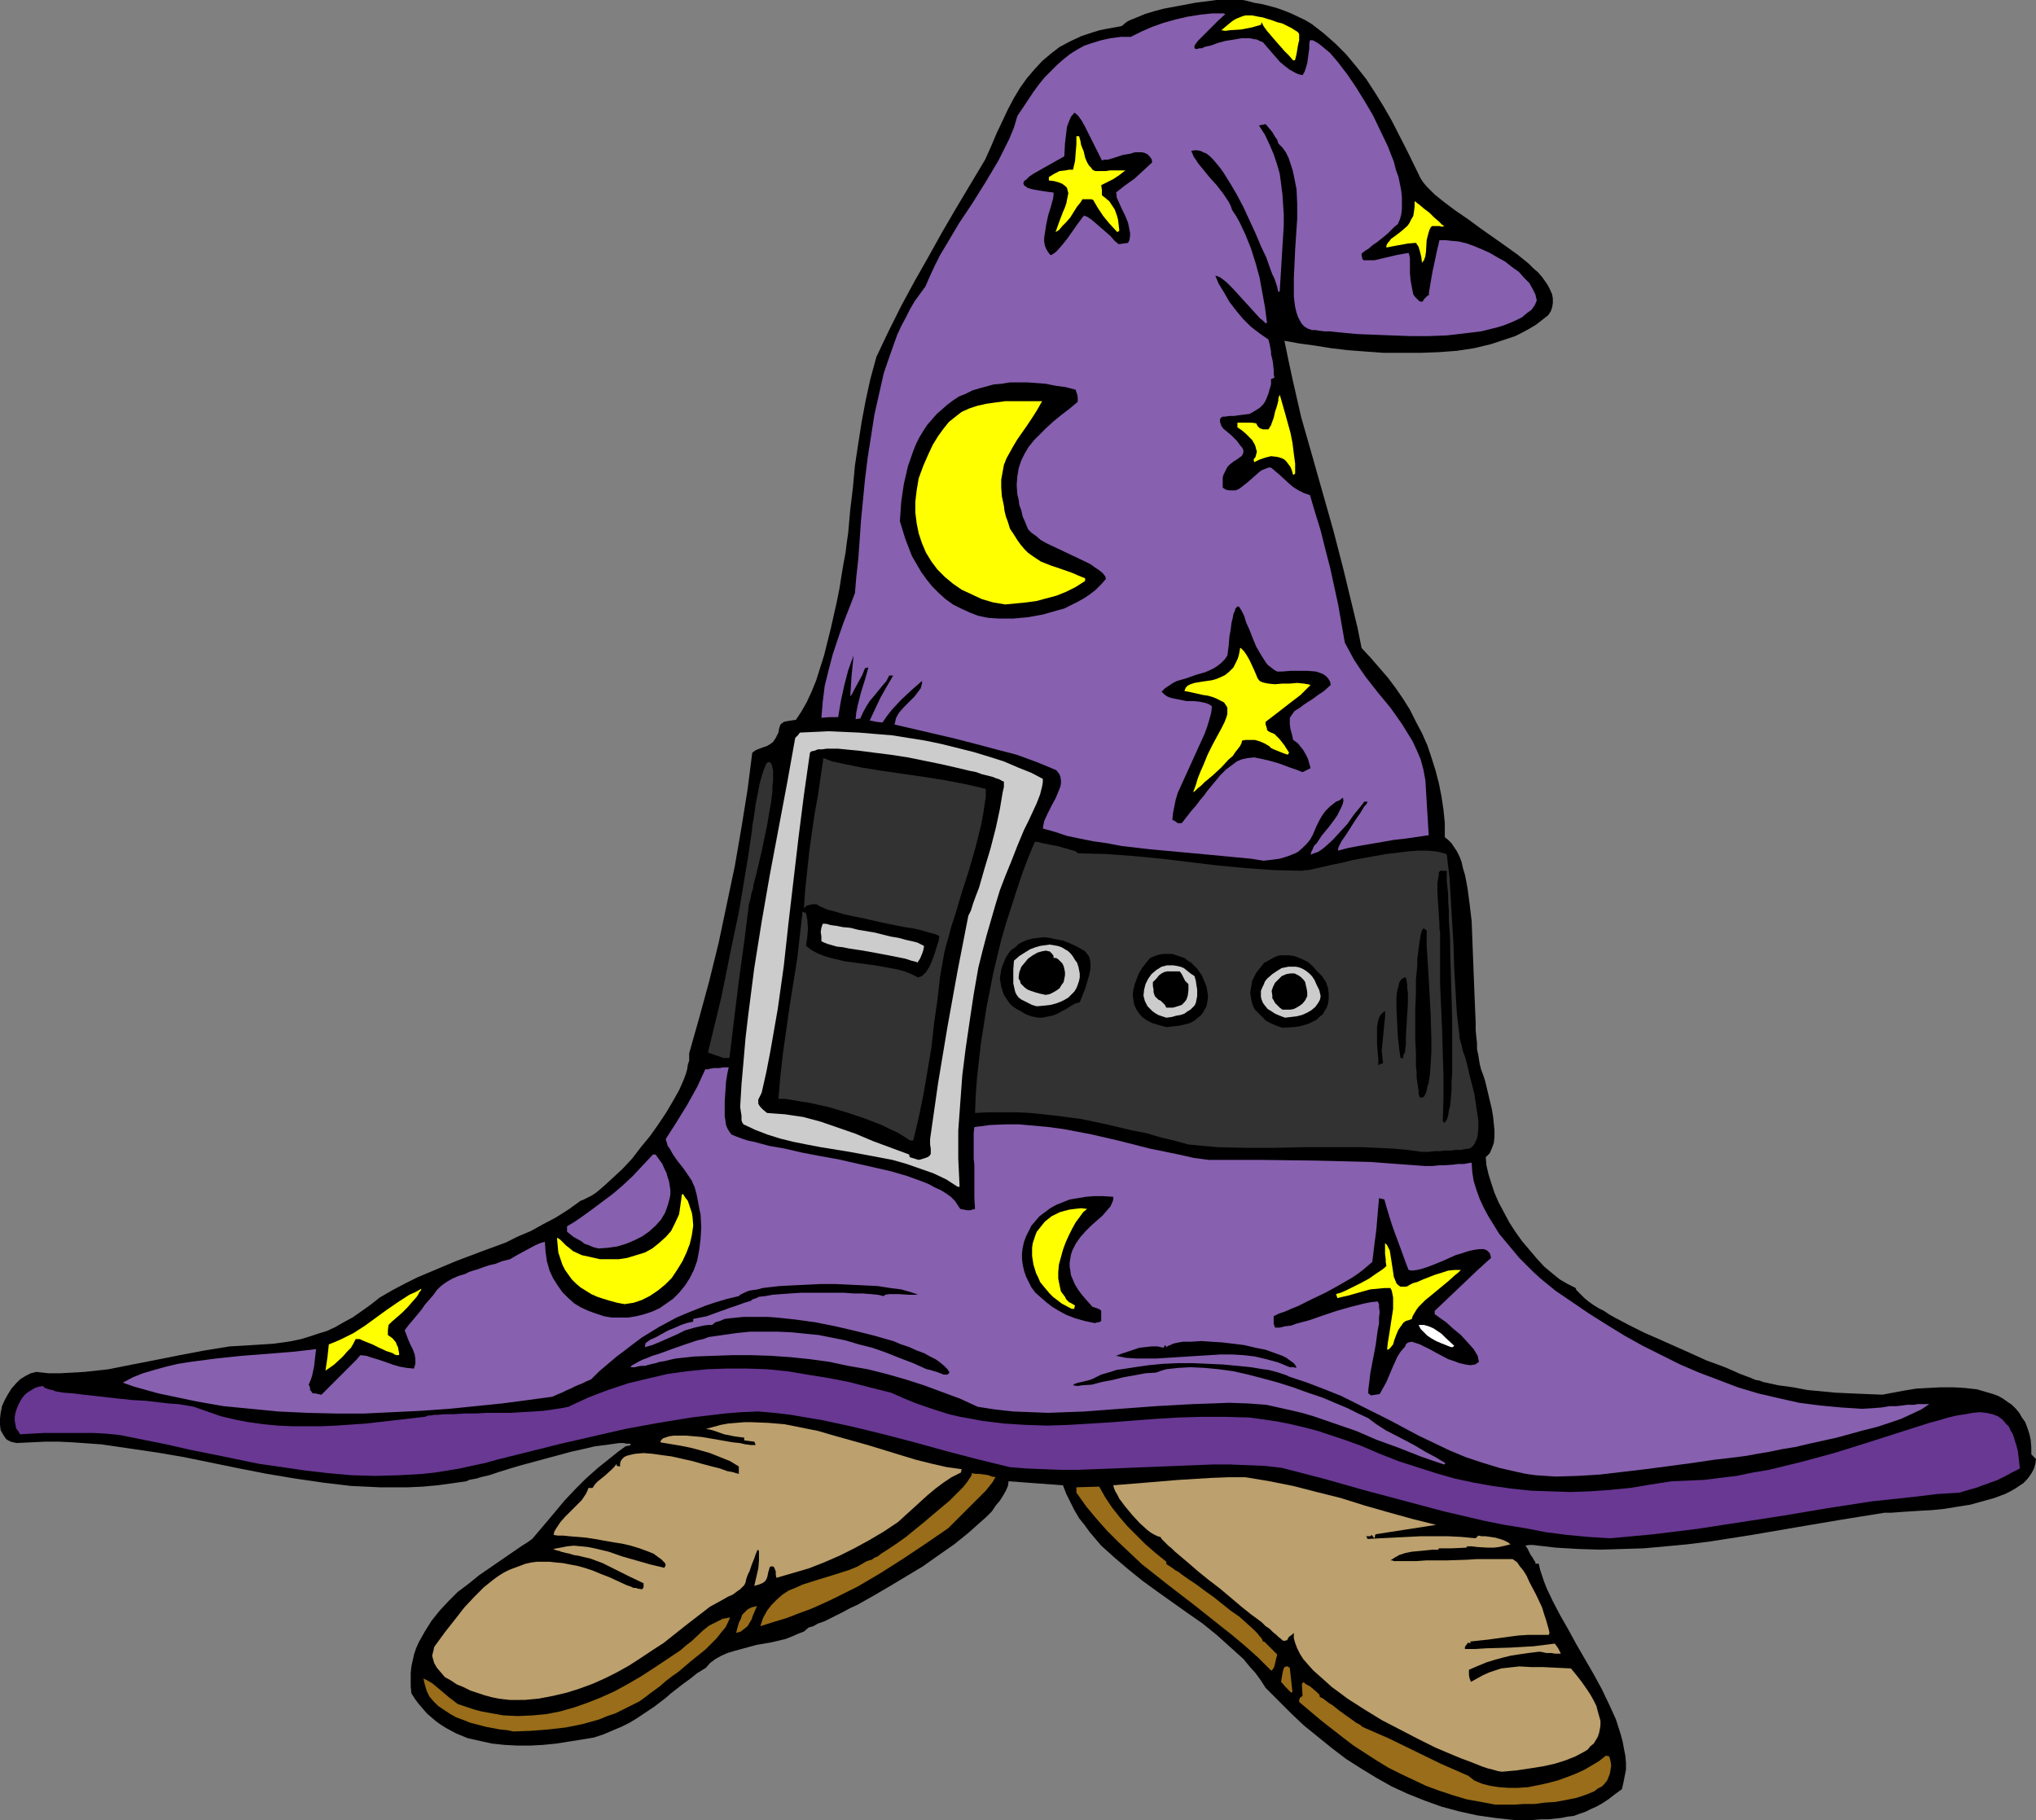
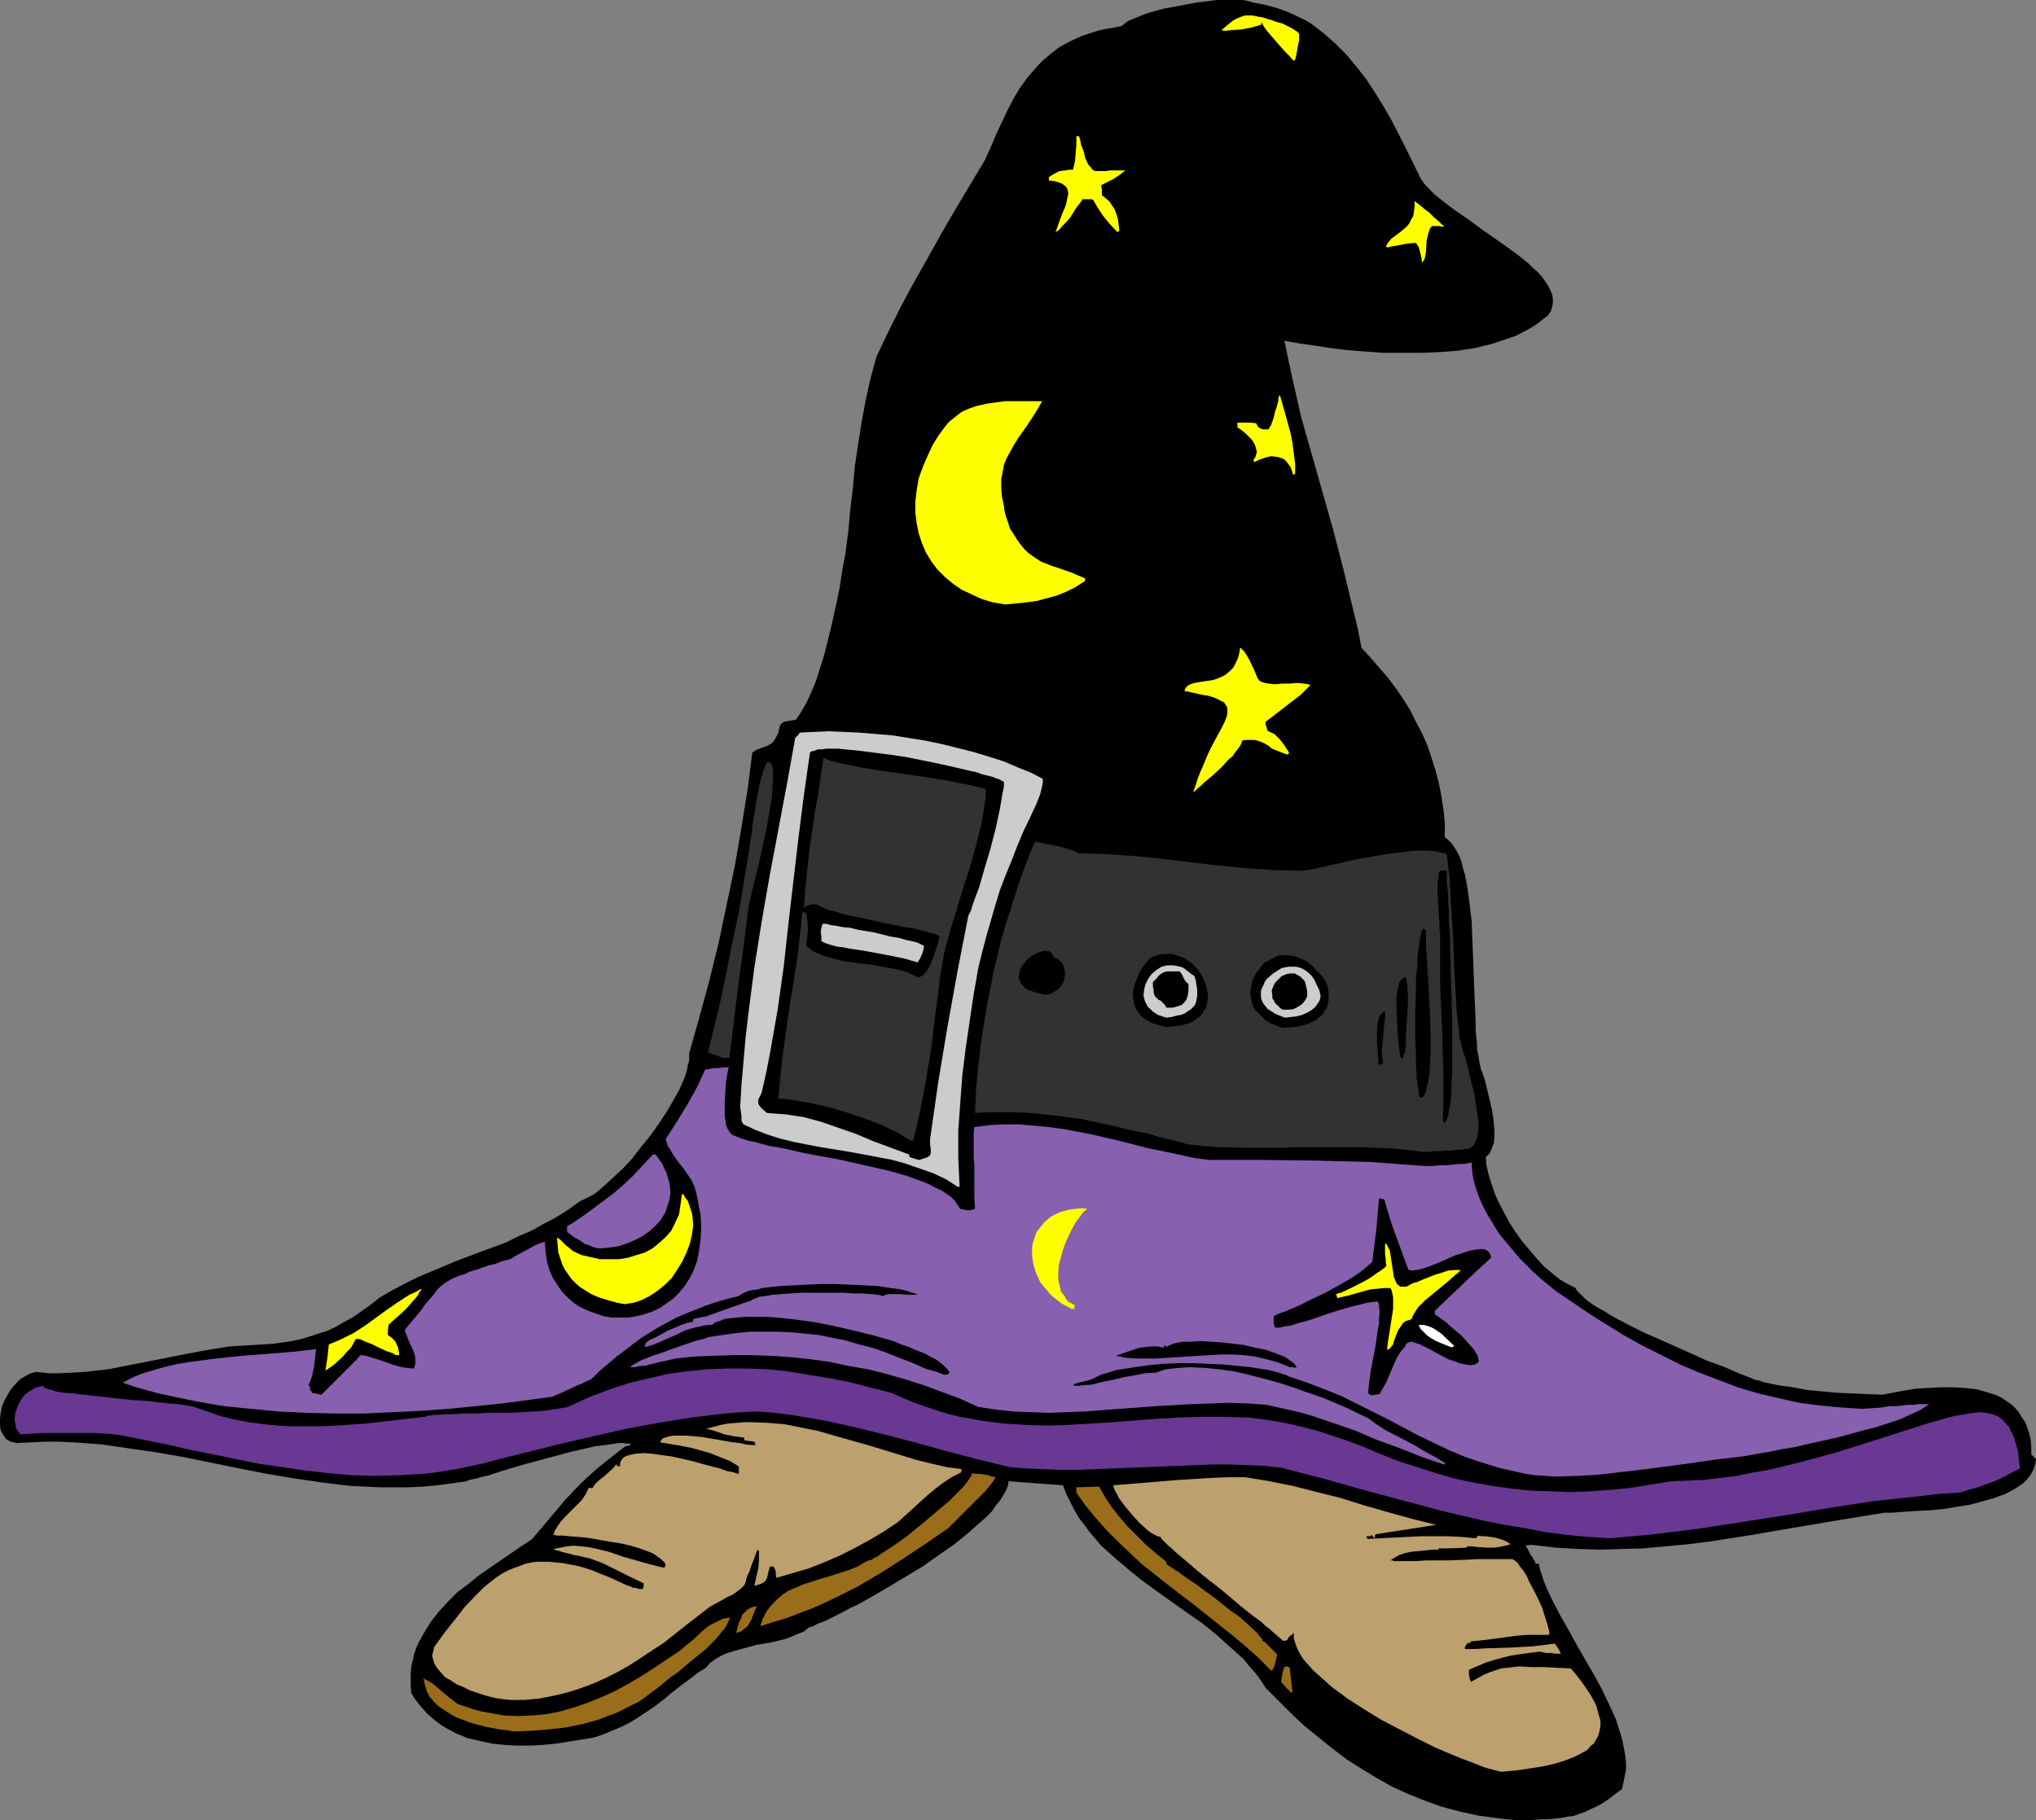
<svg xmlns="http://www.w3.org/2000/svg" xmlns:ns1="http://sodipodi.sourceforge.net/DTD/sodipodi-0.dtd" xmlns:ns2="http://www.inkscape.org/namespaces/inkscape" version="1.0" width="129.724mm" height="115.976mm" id="svg49" ns1:docname="Wizard's Hat 6.wmf">
  <rect width="100%" height="100%" fill="#808080" stroke="none" />
  <ns1:namedview id="namedview49" pagecolor="#ffffff" bordercolor="#000000" borderopacity="0.25" ns2:showpageshadow="2" ns2:pageopacity="0.0" ns2:pagecheckerboard="0" ns2:deskcolor="#d1d1d1" ns2:document-units="mm" />
  <defs id="defs1">
    <pattern id="WMFhbasepattern" patternUnits="userSpaceOnUse" width="6" height="6" x="0" y="0" />
  </defs>
  <path style="fill:#000000;fill-opacity:1;fill-rule:evenodd;stroke:none" d="m 364.731,438.333 -4.525,-0.485 -4.525,-0.646 -4.363,-0.969 -4.202,-1.131 -4.04,-1.454 -4.04,-1.616 -3.878,-1.777 -3.717,-2.1 -3.717,-2.262 -3.555,-2.262 -3.394,-2.585 -3.394,-2.747 -3.394,-2.747 -3.07,-2.908 -3.07,-3.07 -3.07,-3.07 -1.131,-1.777 -1.293,-1.777 -1.454,-1.616 -1.454,-1.777 -3.232,-2.908 -3.232,-2.908 -3.394,-2.747 -3.717,-2.585 -7.272,-5.17 -3.555,-2.585 -3.394,-2.747 -3.232,-2.747 -3.232,-2.908 -2.747,-3.231 -1.293,-1.777 -1.293,-1.616 -1.131,-1.939 -0.97,-1.939 -0.97,-1.939 -0.808,-2.1 -6.626,-0.485 -6.464,-0.485 -0.162,1.131 -0.485,1.131 -0.646,1.131 -0.808,1.293 -0.97,1.131 -0.97,1.454 -1.293,1.293 -1.454,1.293 -1.454,1.293 -1.454,1.293 -3.394,2.747 -3.717,2.585 -3.878,2.747 -4.04,2.424 -4.04,2.424 -3.878,2.262 -3.717,2.1 -1.778,0.808 -1.778,0.969 -1.616,0.808 -1.616,0.808 -1.293,0.646 -1.454,0.485 -1.131,0.646 -1.131,0.323 -1.131,0.969 -1.293,0.485 -1.454,0.646 -1.616,0.646 -3.394,0.808 -3.717,0.646 -3.555,0.969 -1.778,0.485 -1.616,0.485 -1.454,0.646 -1.454,0.808 -1.293,0.969 -0.97,1.131 -2.101,1.293 -1.616,1.293 -1.778,1.293 -1.454,1.131 -1.454,1.131 -1.293,1.131 -2.747,2.1 -2.909,1.939 -1.454,0.969 -1.616,0.969 -1.939,0.969 -1.939,0.808 -2.262,0.969 -2.424,0.808 -2.909,0.485 -3.07,0.485 -3.07,0.485 -3.232,0.323 -3.07,0.162 h -3.07 l -3.07,-0.162 -3.07,-0.323 -2.909,-0.646 -2.909,-0.646 -2.747,-1.131 -2.424,-1.293 -1.293,-0.808 -1.131,-0.808 -1.131,-0.969 -1.131,-0.969 -0.97,-1.131 -0.97,-1.131 -0.97,-1.293 -0.808,-1.293 -0.162,-1.616 v -1.616 -1.616 l 0.162,-1.616 0.323,-1.454 0.323,-1.454 0.485,-1.454 0.646,-1.454 1.454,-2.585 1.616,-2.585 1.939,-2.424 2.101,-2.262 2.262,-2.262 2.586,-1.939 2.586,-2.1 2.586,-1.777 2.586,-1.777 2.586,-1.777 2.586,-1.777 1.293,-0.808 1.131,-0.808 2.747,-3.231 2.586,-3.07 2.424,-2.908 2.586,-2.747 2.586,-2.585 2.909,-2.585 3.232,-2.585 1.616,-1.293 1.778,-1.293 0.646,-0.162 h 0.323 l 0.162,-0.162 0.162,-0.323 h -0.97 l -0.808,-0.162 h -0.97 l -1.131,0.162 -2.262,0.323 -2.586,0.323 -2.747,0.646 -2.909,0.646 -5.979,1.616 -5.979,1.616 -2.747,0.808 -2.586,0.808 -2.424,0.808 -2.101,0.485 -0.97,0.323 -0.97,0.162 -0.808,0.162 -0.646,0.323 -3.394,0.485 -3.555,0.485 -3.555,0.323 -3.555,0.162 h -6.787 l -3.394,-0.162 -3.555,-0.162 -6.787,-0.808 -6.626,-0.969 -6.787,-1.131 -6.626,-1.293 -13.413,-2.747 -6.626,-1.131 -6.626,-0.969 -6.626,-0.969 -6.787,-0.485 -3.394,-0.162 H 10.827 L 7.434,347.371 4.04,347.532 3.232,347.371 2.586,347.209 1.939,346.886 1.454,346.563 0.808,345.594 0.162,344.463 0,343.17 v -1.454 l 0.162,-1.454 0.323,-1.616 0.646,-1.454 0.808,-1.454 0.808,-1.293 1.131,-1.293 0.97,-0.969 1.293,-0.808 1.293,-0.646 1.293,-0.323 2.909,0.323 h 2.909 l 2.909,-0.162 2.909,-0.162 5.818,-0.646 5.656,-1.131 5.818,-1.131 5.656,-1.131 5.979,-1.131 5.979,-0.969 2.747,-0.162 2.747,-0.162 2.586,-0.162 2.424,-0.162 2.424,-0.323 2.101,-0.323 2.262,-0.485 2.101,-0.646 1.939,-0.646 2.101,-0.646 2.101,-0.969 1.939,-1.131 2.101,-1.131 2.101,-1.454 2.262,-1.616 2.262,-1.777 3.07,-1.777 3.07,-1.616 2.909,-1.454 3.07,-1.293 6.141,-2.585 5.979,-2.262 6.141,-2.262 2.909,-1.454 3.07,-1.293 2.909,-1.616 3.07,-1.616 3.07,-1.939 2.909,-2.1 0.808,-0.323 0.97,-0.485 0.97,-0.485 0.97,-0.646 0.97,-0.808 1.131,-0.969 2.101,-1.939 2.262,-2.1 2.262,-2.424 2.101,-2.747 2.262,-2.747 1.939,-2.747 1.939,-2.908 1.616,-2.747 1.454,-2.585 0.646,-1.454 0.485,-1.131 0.485,-1.293 0.323,-1.131 0.162,-1.131 0.323,-0.969 v -0.808 -0.969 l 2.424,-8.563 2.424,-8.886 2.262,-9.209 1.939,-9.209 1.939,-9.209 1.616,-9.371 1.454,-9.048 1.131,-8.886 0.646,-0.485 0.646,-0.323 1.293,-0.485 0.97,-0.323 0.808,-0.485 0.646,-0.485 0.323,-0.485 0.323,-0.485 0.323,-0.646 0.323,-0.646 0.162,-0.969 0.323,-0.969 0.808,-0.646 0.808,-0.162 0.97,-0.162 1.131,-0.162 1.293,-1.939 1.293,-2.262 1.131,-2.424 1.131,-2.747 0.97,-3.07 0.97,-3.07 1.616,-6.463 1.454,-6.463 0.646,-3.231 0.485,-3.07 0.485,-2.908 0.485,-2.585 0.323,-2.585 0.323,-2.262 0.485,-5.493 0.646,-5.332 0.485,-5.332 0.808,-5.332 0.808,-5.17 0.97,-5.17 1.131,-5.17 1.454,-5.332 2.909,-6.14 3.07,-6.14 3.232,-5.978 3.394,-5.978 3.232,-5.816 3.394,-5.816 6.949,-11.633 1.454,-3.231 1.293,-3.07 1.454,-3.07 1.293,-2.747 1.454,-2.747 1.454,-2.424 1.616,-2.262 1.778,-2.1 1.939,-2.1 2.101,-1.777 2.101,-1.616 2.424,-1.293 2.747,-1.293 2.909,-0.969 1.616,-0.485 1.616,-0.323 1.778,-0.323 1.778,-0.323 0.485,-0.323 0.323,-0.323 0.646,-0.485 0.646,-0.323 1.616,-0.646 1.939,-0.808 2.101,-0.646 2.424,-0.646 2.586,-0.485 2.586,-0.485 2.586,-0.485 2.586,-0.323 L 292.98,0 h 2.424 2.101 1.778 l 0.808,0.162 0.646,0.162 0.646,0.162 0.485,0.162 1.939,0.323 1.939,0.485 1.778,0.485 1.778,0.646 1.616,0.646 3.394,1.616 1.616,0.969 2.909,2.262 2.747,2.424 2.586,2.585 2.424,2.908 2.424,3.07 2.101,3.231 2.101,3.393 1.939,3.393 3.555,6.947 3.394,6.947 0.646,0.969 0.808,0.969 0.97,0.969 0.97,0.969 2.424,1.939 2.586,1.939 3.07,2.1 3.07,2.262 5.979,4.201 2.909,2.1 2.586,2.1 1.131,1.131 1.131,0.969 0.97,1.131 0.808,1.131 0.646,0.969 0.485,0.969 0.485,1.131 0.162,0.969 v 1.131 l -0.162,0.969 -0.323,0.969 -0.646,0.969 -1.454,1.131 -1.454,1.131 -1.616,0.969 -1.778,0.969 -1.616,0.808 -1.939,0.646 -1.939,0.646 -1.939,0.646 -4.04,0.969 -4.202,0.646 -4.363,0.323 -4.363,0.162 h -4.525 -4.363 l -4.525,-0.323 -4.202,-0.323 -4.04,-0.485 -4.04,-0.646 -3.555,-0.485 -3.555,-0.646 0.97,4.685 0.97,4.524 2.101,9.209 2.586,9.048 5.171,18.257 2.424,9.371 2.262,9.371 1.131,4.685 0.97,4.847 2.101,2.262 2.101,2.424 2.101,2.424 1.939,2.585 1.778,2.585 1.616,2.585 1.454,2.908 1.454,2.747 1.293,2.908 0.97,2.908 0.97,3.07 0.808,3.07 0.646,3.231 0.485,3.231 0.323,3.231 v 3.393 l 0.808,0.646 0.808,0.808 0.646,0.969 0.646,0.969 0.646,1.293 0.485,1.293 0.323,1.454 0.485,1.616 0.323,1.616 0.323,1.777 0.485,3.716 0.485,4.039 0.162,4.201 0.323,8.402 0.162,4.201 0.162,3.878 0.162,3.716 v 1.939 l 0.162,1.616 0.162,1.454 v 1.454 l 0.323,1.454 0.162,1.131 0.162,0.969 0.323,1.293 0.485,1.293 0.485,1.454 0.808,3.393 0.808,3.393 0.323,1.939 0.162,1.616 0.162,1.616 v 1.616 l -0.162,1.454 -0.485,1.293 -0.485,1.131 -0.97,0.969 0.162,1.939 0.485,2.1 0.646,2.1 0.808,2.424 0.97,2.262 1.293,2.424 1.293,2.424 1.454,2.262 1.616,2.262 1.778,2.1 1.778,2.1 1.778,1.939 1.939,1.616 1.778,1.454 1.939,1.131 1.939,0.969 0.162,0.485 0.646,0.646 0.646,0.646 0.646,0.646 0.97,0.808 1.131,0.808 1.293,0.808 1.293,0.646 1.454,0.969 1.454,0.808 3.394,1.777 3.555,1.777 3.717,1.616 7.595,3.393 3.555,1.616 3.555,1.293 1.616,0.646 1.454,0.646 1.454,0.646 1.293,0.485 1.293,0.485 1.131,0.485 0.97,0.162 0.808,0.323 3.717,0.808 3.555,0.485 3.394,0.646 3.394,0.323 3.394,0.323 3.555,0.162 3.717,0.162 4.04,0.162 2.586,-0.485 2.586,-0.485 2.909,-0.485 2.909,-0.162 3.07,-0.162 h 3.07 l 2.747,0.162 2.909,0.323 2.747,0.808 1.131,0.323 1.293,0.485 1.131,0.646 1.131,0.808 0.97,0.646 0.97,0.969 0.808,0.969 0.646,1.131 0.808,1.131 0.485,1.293 0.485,1.454 0.323,1.454 0.162,1.777 v 1.777 l 0.485,0.485 0.646,0.646 -0.162,1.131 -0.323,1.131 -0.485,0.969 -0.646,0.969 -0.646,0.808 -0.808,0.808 -0.97,0.646 -0.97,0.646 -1.131,0.646 -1.293,0.646 -2.586,0.969 -2.909,0.808 -2.909,0.808 -3.07,0.485 -2.909,0.485 -3.07,0.323 -2.909,0.162 -2.586,0.162 -2.424,0.162 -2.101,0.162 h -0.97 -0.646 l -10.989,1.777 -10.504,1.777 -10.342,1.777 -10.342,1.616 -5.171,0.646 -5.171,0.485 -5.333,0.485 -5.171,0.162 -5.333,0.162 -5.333,-0.162 -5.494,-0.323 -5.494,-0.646 h -0.808 l -0.97,0.162 0.485,0.646 0.323,0.646 0.485,0.969 0.485,0.646 0.323,0.646 0.162,0.162 0.162,0.323 v 0.323 h 0.808 l 0.323,1.454 0.485,1.454 0.485,1.454 0.646,1.616 1.454,3.07 1.778,3.393 1.939,3.393 1.939,3.554 4.202,7.271 1.939,3.554 1.778,3.716 1.616,3.554 1.131,3.554 0.485,1.777 0.323,1.777 0.323,1.616 0.162,1.777 v 1.616 l -0.323,1.616 -0.323,1.616 -0.323,1.454 -1.778,1.293 -1.454,1.131 -1.454,0.969 -1.454,0.808 -1.454,0.646 -1.293,0.646 -1.454,0.485 -1.293,0.485 -1.454,0.162 -1.616,0.323 -1.454,0.162 -1.616,0.162 h -1.778 l -1.939,0.162 z" id="path1" />
-   <path style="fill:#996d19;fill-opacity:1;fill-rule:evenodd;stroke:none" d="m 360.044,434.617 -3.394,-0.646 -3.555,-0.646 -3.232,-0.969 -3.394,-1.131 -3.07,-1.131 -3.07,-1.454 -3.07,-1.454 -2.909,-1.454 -2.909,-1.777 -2.747,-1.777 -2.747,-1.777 -2.747,-2.1 -5.171,-4.039 -5.171,-4.362 v -0.485 l 0.162,-0.485 0.646,-0.485 -0.162,-2.908 0.162,-0.162 0.323,-0.323 0.162,0.323 0.485,0.323 0.646,0.323 0.646,0.485 1.293,1.131 0.485,0.485 0.162,0.646 h 0.162 l 0.323,0.162 0.323,0.162 0.162,0.162 0.646,0.485 0.646,0.485 0.808,0.485 1.616,1.293 1.778,1.293 1.616,1.131 0.646,0.485 0.646,0.323 0.485,0.323 0.323,0.323 6.302,2.747 6.302,3.07 6.302,3.07 6.626,2.908 1.454,1.131 1.939,0.808 1.939,0.485 2.101,0.323 2.262,0.162 h 2.262 l 2.424,-0.162 2.424,-0.485 2.262,-0.485 2.424,-0.646 2.262,-0.808 2.101,-0.808 2.101,-0.969 1.939,-1.131 1.616,-0.969 1.616,-1.293 0.808,0.162 0.323,1.131 0.162,1.131 -0.162,0.969 -0.162,0.969 -0.323,0.808 -0.323,0.808 -0.646,0.808 -0.646,0.646 -0.97,0.485 -0.808,0.646 -1.939,0.808 -2.424,0.808 -2.424,0.485 -2.586,0.485 -2.586,0.162 -2.424,0.323 h -2.586 l -2.101,0.162 z" id="path2" />
  <path style="fill:#bca06d;fill-opacity:1;fill-rule:evenodd;stroke:none" d="m 361.66,426.701 -0.97,-0.162 -1.131,-0.323 -1.293,-0.323 -1.454,-0.485 -1.616,-0.646 -1.616,-0.646 -1.778,-0.646 -1.939,-0.808 -4.202,-1.777 -4.202,-2.1 -4.363,-2.262 -4.363,-2.262 -4.202,-2.585 -4.04,-2.585 -1.939,-1.454 -1.778,-1.293 -1.616,-1.454 -1.454,-1.293 -1.454,-1.293 -1.293,-1.454 -1.131,-1.293 -0.808,-1.293 -0.646,-1.293 -0.485,-1.293 -0.323,-1.131 v -1.293 l -0.323,0.323 -0.162,0.162 -0.485,0.323 -0.323,0.323 -0.162,0.323 -0.162,0.323 -0.808,0.162 -0.323,-0.162 -0.323,-0.323 -0.646,-0.485 -0.485,-0.485 -0.808,-0.646 -0.808,-0.808 -0.97,-0.646 -0.97,-0.969 -2.424,-1.777 -2.424,-1.939 -5.171,-4.362 -2.747,-2.1 -2.586,-2.1 -2.424,-2.1 -2.101,-1.777 -0.97,-0.808 -0.808,-0.808 -0.808,-0.646 -0.646,-0.646 -0.485,-0.485 -0.485,-0.485 -0.162,-0.323 -0.162,-0.162 -0.646,-0.162 -0.97,-0.485 -0.808,-0.485 -0.808,-0.646 -1.778,-1.616 -1.778,-1.939 -1.616,-1.939 -1.454,-1.939 -0.485,-0.969 -0.485,-0.808 -0.323,-0.808 -0.162,-0.646 7.918,-0.646 7.757,-0.646 7.918,-0.485 4.202,-0.162 h 4.04 l 5.818,0.969 5.656,1.131 5.656,1.454 5.818,1.454 5.656,1.777 5.656,1.616 5.818,1.616 5.818,1.454 -7.272,1.131 -7.272,1.131 -0.162,0.323 v 0.323 l -0.162,0.323 -0.646,-0.808 -0.323,0.323 h -0.485 -0.323 -0.162 l 0.323,0.646 3.07,-0.162 3.232,-0.162 6.464,-0.323 h 3.232 3.394 l 3.232,0.162 3.394,0.323 0.323,-0.323 0.323,-0.323 0.808,0.162 h 0.97 l 2.262,0.323 1.131,0.323 0.97,0.323 0.97,0.485 0.646,0.485 -1.293,0.323 -1.454,0.323 -1.293,0.162 h -1.454 l -2.586,-0.162 -1.293,-0.162 h -1.131 v 0.162 l -0.162,0.162 -3.555,0.162 h -1.778 -1.293 v 0.162 l -0.162,0.162 h -1.293 l -1.616,0.162 -1.616,0.162 -1.778,0.162 -1.616,0.323 -1.454,0.485 -1.131,0.646 -0.485,0.323 -0.485,0.323 h 0.162 0.323 l 0.323,0.162 h 5.494 l 2.262,-0.162 h 2.424 2.424 l 5.01,-0.162 2.424,-0.162 h 2.262 2.101 1.778 1.454 0.485 0.485 l 0.485,0.323 0.646,0.485 0.646,0.969 0.808,0.969 0.808,1.293 0.646,1.454 1.616,3.07 1.454,3.07 0.485,1.616 0.485,1.454 0.323,1.131 0.323,1.131 0.162,0.808 -0.162,0.485 h -2.586 -2.424 l -2.424,0.162 -2.424,0.323 -4.686,0.646 -4.525,0.485 h 0.162 l 0.162,0.323 h -0.808 l -0.162,0.323 -0.162,0.162 -0.323,0.485 v 0.485 h 2.586 l 2.586,-0.162 5.656,-0.162 5.656,-0.323 2.586,-0.323 2.586,-0.323 0.808,1.131 0.646,1.293 h -0.162 -0.646 -0.646 l -0.808,-0.162 h -0.646 -0.646 l -0.646,-0.162 -0.97,-0.162 -2.586,0.323 -2.262,0.323 -2.101,0.323 -1.939,0.485 -1.778,0.485 -2.101,0.646 -1.939,0.808 -2.262,0.969 v 1.293 l 0.162,0.808 0.323,0.808 1.454,-0.808 1.454,-0.808 1.454,-0.646 1.454,-0.485 1.454,-0.485 1.454,-0.162 2.909,-0.323 2.909,0.162 h 2.909 l 3.232,0.162 3.394,0.162 1.454,1.777 1.131,1.454 1.131,1.616 0.97,1.454 0.808,1.454 0.646,1.293 0.323,1.293 0.323,1.131 0.323,1.131 v 1.131 l -0.162,0.969 -0.162,0.808 -0.323,0.969 -0.485,0.808 -0.485,0.808 -0.808,0.646 -0.646,0.808 -0.808,0.485 -2.101,1.131 -2.424,0.969 -2.586,0.808 -2.909,0.646 -3.07,0.485 -3.232,0.485 z" id="path3" />
  <path style="fill:#996d19;fill-opacity:1;fill-rule:evenodd;stroke:none" d="m 123.624,417.007 -1.454,-0.323 -1.778,-0.162 -3.394,-0.646 -3.717,-0.969 -1.616,-0.646 -1.778,-0.646 -1.454,-0.808 -1.454,-0.969 -1.454,-0.969 -1.131,-1.131 -0.97,-1.131 -0.646,-1.293 -0.485,-1.616 -0.323,-1.454 0.97,0.485 1.131,0.646 1.939,1.616 2.101,1.777 2.101,1.616 1.939,0.646 1.939,0.646 1.778,0.485 1.778,0.323 3.555,0.646 3.555,0.162 3.555,-0.162 3.394,-0.323 3.232,-0.646 3.394,-0.969 3.232,-1.131 3.232,-1.293 3.232,-1.454 3.232,-1.777 3.07,-1.777 3.232,-2.1 6.302,-4.201 1.293,-1.131 1.454,-1.131 2.747,-2.585 1.454,-1.131 1.616,-0.808 1.616,-0.808 1.778,-0.323 -0.485,1.131 -0.646,1.293 -0.97,1.131 -1.131,1.454 -1.293,1.293 -1.454,1.454 -3.232,2.585 -3.232,2.747 -1.616,1.131 -1.454,1.131 -1.293,1.131 -1.293,0.969 -1.131,0.808 -0.808,0.646 -1.778,1.293 -1.939,0.969 -1.939,0.969 -1.939,0.969 -1.939,0.646 -1.939,0.808 -4.04,1.131 -4.04,0.808 -4.202,0.485 -4.202,0.323 z" id="path4" />
  <path style="fill:#bca06d;fill-opacity:1;fill-rule:evenodd;stroke:none" d="m 122.816,409.413 -1.454,-0.162 -1.293,-0.162 -1.616,-0.323 -1.778,-0.485 -3.394,-1.131 -1.616,-0.808 -1.616,-0.646 -1.454,-0.969 -1.454,-0.808 -0.97,-1.131 -0.97,-1.131 -0.646,-1.131 -0.323,-1.131 -0.162,-0.646 0.162,-0.646 0.162,-0.646 0.162,-0.808 2.586,-3.554 2.424,-3.07 2.262,-2.908 2.424,-2.585 2.262,-2.262 2.424,-1.939 1.131,-0.808 1.293,-0.808 1.293,-0.646 1.293,-0.485 1.293,-0.485 1.293,-0.485 1.454,-0.323 1.293,-0.162 h 1.454 1.616 l 1.454,0.162 1.778,0.162 1.616,0.323 1.778,0.323 1.778,0.485 1.939,0.646 1.939,0.808 2.101,0.808 2.101,0.969 2.101,0.969 0.97,0.323 0.646,0.323 h 0.646 l 0.323,0.162 1.131,0.162 0.323,-0.485 v -0.323 -0.323 -0.323 l -3.394,-1.616 -3.232,-1.616 -3.232,-1.616 -3.07,-1.131 -1.454,-0.323 -1.293,-0.323 -1.131,-0.162 -0.97,-0.323 -0.808,-0.162 -0.646,-0.162 -0.646,-0.162 -0.323,-0.162 -0.808,-0.162 -0.323,-0.162 -0.485,-0.162 1.778,-0.323 1.616,-0.323 1.616,-0.162 1.778,0.162 1.616,0.162 1.616,0.323 3.394,0.808 3.232,1.131 3.394,0.969 3.394,0.969 3.394,0.808 0.323,-0.646 -0.162,-0.485 -0.485,-0.485 -0.485,-0.485 -0.485,-0.323 -1.293,-0.969 -1.616,-0.646 -1.778,-0.646 -2.101,-0.646 -2.101,-0.485 -2.101,-0.323 -4.525,-0.808 -2.101,-0.323 -1.939,-0.162 -1.939,-0.162 -1.616,-0.162 h -1.293 l -0.97,-0.162 0.162,-0.808 0.485,-0.808 0.97,-1.454 1.131,-1.293 1.454,-1.454 1.293,-1.293 1.293,-1.293 0.97,-1.454 0.323,-0.646 0.323,-0.808 h 0.97 l 0.646,-0.969 0.646,-0.646 1.616,-1.293 1.616,-1.454 0.646,-0.646 0.646,-0.808 v 0.485 l 0.808,0.162 v -0.646 l 0.162,-0.646 0.323,-0.485 0.485,-0.485 0.646,-0.323 0.646,-0.162 0.646,-0.162 0.808,-0.162 1.939,-0.162 2.101,0.162 2.262,0.323 2.424,0.323 5.01,1.131 2.262,0.646 2.424,0.646 1.939,0.485 1.778,0.646 0.97,0.162 0.646,0.162 0.485,0.162 0.646,0.162 v -0.969 -0.808 l -2.101,-1.293 -2.424,-0.969 -2.424,-0.969 -2.262,-0.646 -2.424,-0.646 -2.424,-0.485 -4.848,-0.808 0.162,-0.485 0.162,-0.162 0.323,-0.323 0.485,-0.162 0.97,-0.323 1.131,-0.162 h 1.616 1.454 l 1.778,0.162 1.939,0.162 3.717,0.646 3.717,0.646 1.616,0.162 1.454,0.323 1.293,0.162 h 1.131 l -0.162,-0.485 -0.162,-0.323 -1.293,-0.162 -1.131,-0.162 v -0.646 l -1.293,-0.162 -1.131,-0.162 -2.424,-0.485 -2.262,-0.808 -1.131,-0.323 -0.97,-0.162 1.778,-0.485 1.778,-0.485 1.778,-0.323 1.939,-0.162 1.939,-0.162 h 1.778 l 4.04,0.162 3.878,0.323 4.04,0.808 4.04,0.808 3.878,1.131 8.08,2.262 7.918,2.424 3.717,1.131 3.878,0.969 3.555,0.808 3.555,0.485 -0.162,0.808 -2.262,1.131 -1.939,1.293 -1.939,1.454 -1.939,1.616 -3.555,3.231 -3.555,3.231 -3.394,2.262 -3.555,2.1 -3.555,1.939 -3.555,1.777 -3.717,1.616 -3.717,1.454 -3.878,1.131 -3.878,1.131 -0.162,-0.808 v -0.485 -0.323 l -0.162,-0.323 -0.162,-0.485 -0.323,-0.323 h -0.485 l -0.323,0.162 -0.162,0.646 -0.162,0.485 -0.162,0.808 -0.162,0.646 -0.323,0.646 -0.323,0.323 -0.485,0.323 -0.808,0.323 -1.131,0.323 0.485,-2.1 0.485,-2.1 0.162,-1.939 v -2.262 l -0.162,-0.162 -0.162,-0.162 -0.485,1.131 -0.323,0.969 -0.646,1.616 -0.485,1.454 -0.485,0.969 -0.323,0.969 -0.162,0.808 -0.323,0.646 -0.485,0.485 -0.485,0.485 -0.485,0.323 -0.646,0.485 -0.646,0.485 -1.131,0.485 -1.131,0.646 -1.454,0.808 -1.778,0.969 -5.656,4.362 -5.494,4.362 -2.747,1.777 -2.909,1.939 -2.747,1.777 -2.909,1.616 -2.909,1.454 -2.909,1.293 -3.07,1.131 -3.07,0.969 -3.394,0.808 -3.394,0.646 -3.394,0.323 z" id="path5" />
  <path style="fill:#996d19;fill-opacity:1;fill-rule:evenodd;stroke:none" d="m 310.918,407.636 -1.293,-1.293 -1.131,-1.293 0.162,-0.969 0.162,-0.969 0.162,-0.808 0.323,-0.808 0.485,-0.162 h 0.323 l 0.162,0.162 0.323,0.162 0.646,5.816 z" id="path6" />
  <path style="fill:#996d19;fill-opacity:1;fill-rule:evenodd;stroke:none" d="m 305.908,402.142 -2.909,-2.908 -3.07,-2.747 -3.07,-2.585 -3.07,-2.424 -6.302,-5.009 -6.302,-4.847 -6.141,-4.847 -2.747,-2.585 -2.909,-2.747 -2.747,-2.747 -2.586,-2.908 -2.424,-2.908 -2.424,-3.393 v -1.293 l 5.494,-0.162 1.454,2.585 1.616,2.424 1.778,2.262 1.939,2.262 2.101,2.1 2.262,2.262 2.424,2.1 2.586,2.1 v 0.485 l 0.162,0.162 0.162,0.162 0.323,0.162 0.485,0.323 0.485,0.323 0.646,0.485 0.323,0.162 0.323,0.162 0.808,0.646 1.616,1.131 1.939,1.293 1.939,1.454 2.262,1.616 4.04,3.231 2.101,1.454 1.616,1.454 1.616,1.454 0.646,0.646 0.485,0.485 0.485,0.646 0.323,0.323 0.323,0.485 0.162,0.485 h 0.323 l 0.323,0.323 0.808,0.808 1.939,1.939 v 0.323 l -0.162,0.485 -0.323,1.454 -0.162,0.646 -0.323,0.646 -0.323,0.323 h -0.162 z" id="path7" />
  <path style="fill:#996d19;fill-opacity:1;fill-rule:evenodd;stroke:none" d="m 177.275,393.256 0.323,-1.293 0.323,-1.131 0.485,-0.969 0.323,-0.969 0.646,-0.646 0.646,-0.646 0.97,-0.485 1.293,-0.323 -0.485,1.131 -0.485,1.131 -0.323,0.969 -0.485,0.808 -0.485,0.808 -0.808,0.646 -0.808,0.646 z" id="path8" />
  <path style="fill:#996d19;fill-opacity:1;fill-rule:evenodd;stroke:none" d="m 183.093,391.64 0.323,-0.969 0.323,-0.969 0.97,-1.777 1.131,-1.454 1.293,-1.293 1.293,-1.131 1.454,-0.969 1.616,-0.646 1.778,-0.808 3.555,-1.131 3.717,-1.131 4.04,-1.293 1.939,-0.808 1.939,-1.131 0.323,-0.162 0.485,-0.162 0.646,-0.162 0.646,-0.485 0.808,-0.323 0.808,-0.646 1.778,-1.131 1.939,-1.293 2.262,-1.616 4.363,-3.554 2.101,-1.777 2.101,-1.777 1.939,-1.616 1.778,-1.777 1.454,-1.454 0.646,-0.808 0.485,-0.646 0.323,-0.485 0.323,-0.485 0.323,-0.485 v -0.485 l 0.97,0.162 h 0.808 l 1.293,0.162 0.97,0.162 0.808,0.323 0.97,0.162 -0.323,0.323 -0.323,0.646 -0.485,0.646 -0.646,0.808 -0.646,0.808 -0.97,0.969 -1.778,1.777 -1.939,1.939 -1.778,1.777 -0.808,0.808 -0.646,0.646 -0.646,0.646 -0.485,0.485 -5.656,3.878 -5.333,3.554 -5.333,3.393 -5.494,3.231 -5.494,2.747 -2.747,1.293 -2.909,1.293 -3.07,1.131 -2.909,1.131 -3.232,0.969 z" id="path9" />
  <path style="fill:#683893;fill-opacity:1;fill-rule:evenodd;stroke:none" d="m 387.678,370.475 -5.171,-0.323 -5.171,-0.485 -5.01,-0.646 -5.01,-0.969 -5.01,-0.808 -4.848,-0.969 -9.696,-2.262 -9.696,-2.585 -9.696,-2.585 -9.696,-2.747 -10.019,-2.585 -4.202,-0.485 -4.202,-0.162 -4.04,-0.162 h -4.202 l -8.08,0.323 -8.08,0.323 -8.08,0.323 -8.242,0.323 h -4.04 l -4.04,-0.162 -4.202,-0.162 -4.04,-0.323 -7.918,-1.939 -7.434,-1.939 -7.595,-2.1 -7.434,-1.939 -7.272,-1.777 -7.434,-1.616 -3.878,-0.646 -3.717,-0.646 -4.04,-0.485 -3.878,-0.323 -4.04,0.162 -4.04,0.323 -4.04,0.485 -4.04,0.485 -7.918,1.293 -7.918,1.454 -7.757,1.777 -7.757,1.777 -15.514,3.878 -2.909,0.808 -3.07,0.646 -2.909,0.646 -2.909,0.485 -3.07,0.485 -2.909,0.323 -5.656,0.323 -5.818,0.162 -5.656,-0.162 -5.494,-0.485 -5.656,-0.646 -5.494,-0.808 -5.656,-0.808 -10.989,-2.262 -5.656,-1.131 -5.656,-1.293 -11.312,-2.262 -3.232,-0.323 -3.07,-0.162 h -5.979 -5.818 l -5.818,0.323 -0.485,-0.808 -0.485,-0.646 -0.162,-0.969 -0.162,-0.808 v -0.969 l 0.162,-0.969 0.323,-0.969 0.323,-0.808 0.485,-0.969 0.485,-0.808 0.646,-0.808 0.808,-0.646 0.808,-0.485 0.808,-0.485 0.97,-0.323 0.97,-0.162 0.162,0.162 0.323,0.323 0.485,0.162 0.485,0.162 0.808,0.162 0.808,0.323 0.97,0.162 0.97,0.162 2.262,0.162 2.586,0.323 2.909,0.323 2.909,0.323 2.909,0.323 3.07,0.323 3.07,0.162 2.747,0.323 2.747,0.323 2.424,0.162 1.939,0.323 0.97,0.162 0.808,0.162 3.232,1.131 3.232,1.131 3.394,0.808 3.394,0.646 3.555,0.485 3.394,0.323 3.555,0.162 h 3.555 3.394 l 3.555,-0.162 7.11,-0.485 7.11,-0.808 6.949,-0.808 h 0.162 l 0.485,-0.162 0.323,-0.162 h 0.646 l 0.808,-0.162 h 0.808 l 1.778,-0.162 h 2.262 l 2.424,-0.162 h 2.586 l 2.909,-0.162 h 5.656 l 2.747,-0.162 2.747,-0.162 2.424,-0.162 2.262,-0.323 2.101,-0.323 0.808,-0.162 0.808,-0.162 4.848,-2.262 4.686,-1.777 4.848,-1.616 4.686,-1.131 4.848,-1.131 4.686,-0.646 4.848,-0.485 4.686,-0.162 h 4.848 l 4.848,0.162 4.848,0.485 4.848,0.808 5.01,0.808 5.01,0.969 5.01,1.293 5.171,1.293 2.909,1.293 2.747,1.131 2.747,0.969 2.909,0.969 2.586,0.808 2.747,0.646 2.747,0.485 2.586,0.485 5.333,0.646 5.171,0.323 5.171,0.162 5.01,-0.162 5.333,-0.323 5.171,-0.323 10.504,-0.808 5.333,-0.323 5.656,-0.162 h 5.818 l 5.818,0.162 3.555,0.485 3.232,0.485 3.232,0.646 3.394,0.808 3.07,0.808 3.394,1.131 3.394,1.131 3.555,1.293 4.525,1.939 4.525,1.777 4.525,1.454 4.525,1.454 4.525,1.293 4.525,0.969 4.525,0.808 4.686,0.646 4.525,0.485 4.686,0.162 4.848,0.162 4.686,-0.162 4.686,-0.323 5.01,-0.485 4.848,-0.808 5.171,-0.808 3.878,-0.162 3.878,-0.162 3.878,-0.485 4.04,-0.485 3.878,-0.808 3.878,-0.646 7.918,-1.939 7.757,-2.1 7.757,-2.424 7.595,-2.424 7.595,-2.424 2.424,-0.646 2.101,-0.646 2.101,-0.485 2.101,-0.323 1.778,-0.323 1.616,-0.162 1.616,0.162 1.454,0.323 1.293,0.485 1.131,0.808 0.97,1.131 0.646,0.646 0.323,0.808 0.485,0.808 0.323,0.808 0.323,1.131 0.323,0.969 0.323,1.293 0.162,1.293 0.162,1.454 0.162,1.454 -1.939,0.969 -1.778,0.969 -1.616,0.808 -1.778,0.646 -3.555,1.293 -1.778,0.485 -2.101,0.646 -5.333,0.323 -5.333,0.646 -10.504,1.131 -10.504,1.616 -10.504,1.777 -10.504,1.616 -10.504,1.616 -10.504,1.293 -5.171,0.485 z" id="path10" />
  <path style="fill:#8760af;fill-opacity:1;fill-rule:evenodd;stroke:none" d="m 374.588,355.611 -2.424,-0.162 -2.424,-0.162 -2.262,-0.323 -2.262,-0.485 -4.202,-0.969 -4.202,-1.293 -3.878,-1.293 -3.878,-1.616 -3.717,-1.777 -3.717,-1.777 -7.272,-3.878 -7.434,-3.716 -3.878,-1.939 -4.04,-1.616 -4.202,-1.616 -4.363,-1.454 -0.646,-0.323 -0.97,-0.323 -0.97,-0.323 -1.131,-0.323 -1.293,-0.323 -1.293,-0.162 -2.909,-0.485 -3.232,-0.323 -3.394,-0.323 -3.555,-0.162 -3.717,-0.162 h -3.717 l -3.555,0.162 -3.394,0.323 -3.394,0.485 -3.07,0.485 -1.293,0.162 -1.454,0.485 -1.131,0.323 -1.131,0.323 -0.97,0.485 -0.97,0.485 -0.808,0.323 -0.646,0.162 -0.646,0.162 -0.646,0.162 -0.808,0.162 -0.485,0.162 -0.485,0.162 -0.162,0.162 -0.162,0.162 1.131,0.162 0.97,-0.162 2.424,-0.162 2.424,-0.646 2.586,-0.485 2.586,-0.646 2.747,-0.485 2.586,-0.485 2.586,-0.162 1.293,-0.485 1.131,-0.323 1.454,-0.162 1.454,-0.162 2.909,-0.162 3.394,0.162 3.394,0.323 3.555,0.485 3.555,0.808 3.717,0.969 3.555,0.969 3.555,1.131 3.555,1.293 3.394,1.131 3.07,1.293 3.07,1.293 2.586,1.293 2.424,1.131 1.939,1.454 2.262,1.454 4.686,2.424 2.424,1.293 2.424,1.454 2.424,1.293 2.424,1.454 -0.323,0.323 -2.909,-0.969 -2.747,-0.969 -5.333,-2.1 -5.333,-1.939 -4.848,-2.1 -5.171,-1.777 -5.171,-1.777 -2.747,-0.808 -2.747,-0.646 -2.909,-0.646 -2.909,-0.646 -4.363,-0.323 -4.525,-0.162 -4.363,0.162 -4.525,0.162 -8.726,0.485 -8.726,0.646 -8.565,0.646 -4.363,0.162 -4.363,0.162 -4.202,-0.162 -4.202,-0.162 -4.363,-0.485 -4.202,-0.646 -4.202,-1.939 -4.363,-1.616 -4.363,-1.616 -4.525,-1.454 -4.525,-1.293 -4.525,-1.131 -4.686,-0.808 -4.525,-0.969 -4.686,-0.646 -4.686,-0.485 -4.686,-0.323 -4.686,-0.162 h -4.686 l -4.525,0.162 -4.525,0.162 -4.525,0.485 -1.454,0.323 -1.293,0.323 -1.131,0.162 -0.97,0.323 -0.808,0.162 -0.646,0.162 -1.131,0.323 h -0.97 l -0.808,0.162 -0.646,0.162 h -0.97 v -0.162 l 0.323,-0.323 0.646,-0.323 0.808,-0.485 0.97,-0.485 1.293,-0.485 1.131,-0.485 1.616,-0.485 3.07,-1.131 3.232,-1.131 2.909,-0.969 1.454,-0.323 1.293,-0.485 3.394,-0.485 3.394,-0.485 3.232,-0.323 h 3.394 3.232 l 3.394,0.162 3.232,0.323 3.232,0.323 3.232,0.646 3.232,0.646 3.232,0.969 3.232,0.808 3.232,1.131 3.232,1.293 3.394,1.293 3.232,1.454 0.808,0.162 0.485,0.162 1.131,0.323 0.808,0.323 0.485,0.162 0.323,0.162 h 0.323 0.646 l 0.485,-0.485 -0.485,-0.808 -0.808,-0.808 -0.97,-0.808 -1.131,-0.808 -1.293,-0.646 -1.454,-0.808 -1.778,-0.646 -1.778,-0.808 -1.939,-0.646 -1.939,-0.808 -4.525,-1.293 -4.525,-1.131 -4.848,-1.131 -4.848,-0.969 -4.686,-0.646 -4.525,-0.485 -2.262,-0.162 h -2.101 -3.717 l -1.616,0.162 -1.616,0.162 -1.293,0.162 -1.131,0.485 -1.131,0.323 -0.808,0.646 h -0.97 l -1.131,0.162 -2.101,0.485 -2.262,0.646 -1.939,0.969 -4.04,1.777 -1.939,0.808 -1.778,0.485 0.162,-0.969 1.131,-0.808 1.454,-0.646 2.909,-1.616 1.616,-0.646 1.454,-0.646 1.454,-0.485 1.454,-0.323 v -0.646 l 1.616,-0.323 1.616,-0.323 1.778,-0.646 1.778,-0.646 0.97,-0.323 0.808,-0.323 1.939,-0.646 1.778,-0.646 1.616,-0.485 0.323,-0.323 0.485,-0.162 0.485,-0.162 0.646,-0.323 1.454,-0.162 1.778,-0.323 2.101,-0.162 2.262,-0.162 2.586,-0.162 h 2.424 7.757 l 2.424,0.162 h 2.101 l 2.101,0.162 1.616,0.162 1.454,0.323 0.162,-0.162 0.162,-0.162 0.97,-0.162 h 2.262 l 2.586,0.162 h 2.101 l -0.808,-0.323 -0.97,-0.323 -1.131,-0.323 -1.131,-0.323 -1.293,-0.162 -1.293,-0.162 -3.07,-0.485 -3.232,-0.162 -3.394,-0.162 -3.555,-0.162 h -3.555 l -3.394,0.162 -3.394,0.162 -3.07,0.162 -2.909,0.323 -1.293,0.162 -1.131,0.323 -1.131,0.162 -0.97,0.162 -0.808,0.323 -0.646,0.323 -0.646,0.323 -0.323,0.323 -2.747,0.646 -2.747,0.808 -2.424,0.808 -2.424,0.969 -2.424,0.969 -2.262,0.969 -2.101,1.131 -2.101,1.131 -2.101,1.293 -2.101,1.293 -1.939,1.454 -2.101,1.616 -1.939,1.454 -2.101,1.777 -2.101,1.777 -1.939,1.939 -1.131,0.485 -0.97,0.485 -1.616,0.646 -1.293,0.646 -1.131,0.485 -0.97,0.485 -0.808,0.323 -1.454,0.646 -5.979,0.808 -6.141,0.808 -6.302,0.646 -6.464,0.646 -6.787,0.485 -6.787,0.323 -6.787,0.323 h -6.949 l -6.787,-0.162 -6.949,-0.323 -6.626,-0.646 -6.626,-0.646 -6.464,-1.131 -6.141,-1.293 -3.07,-0.646 -2.909,-0.808 -2.909,-0.808 -2.747,-0.969 2.424,-1.293 2.424,-0.969 2.747,-0.808 2.909,-0.808 2.747,-0.646 3.07,-0.485 6.141,-0.808 6.141,-0.646 6.302,-0.485 5.979,-0.485 2.909,-0.323 2.747,-0.323 -0.485,4.201 -0.485,2.262 -0.323,0.969 -0.485,1.131 0.323,0.646 v 0.646 l 0.323,0.323 0.162,0.323 0.323,0.162 h 0.485 l 0.646,0.162 0.808,0.162 2.424,-2.424 2.424,-2.424 2.424,-2.424 1.131,-1.131 0.97,-1.131 1.454,0.162 1.454,0.485 1.616,0.485 1.454,0.485 1.778,0.646 1.616,0.485 1.778,0.323 1.778,0.162 0.162,-0.646 0.162,-0.485 v -1.131 l -0.162,-1.131 -0.485,-1.293 -0.646,-1.293 -0.485,-1.131 -0.485,-1.293 -0.323,-0.808 0.97,-1.293 0.97,-1.131 0.808,-0.969 0.808,-0.969 0.646,-0.808 0.646,-0.969 1.131,-1.293 0.97,-1.131 0.808,-1.131 0.808,-0.808 0.808,-0.646 0.97,-0.646 1.131,-0.646 1.454,-0.646 1.616,-0.485 0.97,-0.485 0.97,-0.323 1.131,-0.323 1.293,-0.485 1.454,-0.485 1.454,-0.323 1.616,-0.646 1.939,-0.485 1.939,-1.131 2.101,-1.131 2.101,-1.131 1.131,-0.485 1.131,-0.323 0.162,2.424 0.323,2.262 0.646,2.262 0.808,1.777 1.131,1.777 1.131,1.616 1.454,1.454 1.454,1.293 1.616,0.969 1.778,0.808 1.778,0.646 1.939,0.646 1.939,0.323 h 1.939 1.939 l 1.939,-0.323 1.939,-0.485 1.939,-0.646 1.778,-0.808 1.616,-1.131 1.616,-1.131 1.454,-1.454 1.454,-1.777 1.131,-1.777 0.97,-1.939 0.808,-2.262 0.485,-2.585 0.323,-2.585 0.162,-2.908 -0.162,-3.07 -0.323,-1.454 -0.323,-1.777 -0.323,-1.616 -0.485,-1.777 -0.323,-0.646 -0.323,-0.808 -0.97,-1.454 -1.131,-1.616 -1.293,-1.616 -1.131,-1.616 -0.808,-1.454 -0.485,-0.646 -0.162,-0.646 -0.162,-0.485 -0.162,-0.485 2.586,-4.039 2.586,-4.201 2.424,-4.362 0.97,-2.1 0.97,-2.1 h 0.646 l 0.485,-0.162 0.97,-0.162 h 0.646 0.646 l 0.97,-0.162 h 1.293 l -0.162,0.646 -0.162,0.808 -0.162,0.969 -0.162,0.969 -0.162,2.424 -0.162,2.424 v 2.424 1.131 l 0.162,0.969 0.162,1.131 0.323,0.808 0.485,0.808 0.485,0.646 1.131,0.485 1.293,0.485 1.454,0.485 1.616,0.323 1.778,0.485 1.778,0.485 3.717,0.646 4.202,0.969 4.202,0.808 4.525,0.808 8.565,1.939 4.202,0.969 3.878,1.131 1.778,0.646 1.778,0.646 1.616,0.646 1.454,0.808 1.454,0.646 1.293,0.808 1.131,0.808 0.97,0.969 0.646,0.969 0.646,0.969 1.616,0.323 h 0.808 l 0.485,-0.162 0.646,-0.162 -0.162,-2.747 v -2.424 -2.1 -1.777 -1.616 l -0.162,-1.454 v -6.14 l 0.162,-1.454 3.717,-0.485 3.555,-0.162 h 3.555 l 3.555,0.323 3.555,0.323 3.555,0.485 3.394,0.646 3.394,0.646 6.949,1.616 6.949,1.777 7.11,1.454 3.555,0.808 3.717,0.485 h 13.09 l 12.766,0.162 6.464,0.162 6.464,0.162 6.464,0.485 6.626,0.485 h 0.97 0.97 l 1.616,-0.162 h 1.131 l 2.262,-0.162 1.131,-0.162 h 1.454 l 0.808,-0.162 0.97,-0.162 0.162,2.262 0.323,2.1 0.646,2.1 0.808,2.262 0.97,2.1 1.131,2.1 1.293,2.1 1.293,2.1 1.616,1.939 1.616,1.939 1.616,1.939 1.778,1.777 1.616,1.616 1.778,1.616 1.778,1.454 1.778,1.454 4.04,2.747 4.04,2.747 4.363,2.747 4.202,2.585 4.363,2.424 4.525,2.262 4.525,2.262 4.525,1.939 4.686,1.777 4.686,1.777 4.848,1.454 4.848,1.131 5.01,1.131 5.01,0.646 5.171,0.485 5.01,0.323 2.586,-0.162 2.101,-0.162 1.939,-0.323 h 1.616 l 1.454,-0.162 1.131,-0.162 h 0.97 0.808 l 0.646,-0.162 h 0.646 0.97 1.293 l -1.939,1.293 -2.424,1.131 -2.424,1.131 -2.909,0.969 -2.909,0.969 -3.232,0.808 -6.464,1.777 -6.626,1.454 -3.394,0.808 -3.07,0.485 -3.07,0.646 -2.909,0.485 -2.586,0.485 -2.424,0.323 -5.494,0.646 -5.494,0.808 -10.989,1.454 -5.494,0.646 -5.494,0.646 -5.333,0.323 z" id="path11" />
  <path style="fill:#000000;fill-opacity:1;fill-rule:evenodd;stroke:none" d="m 330.148,336.061 -0.646,-0.485 v -0.808 l 0.162,-1.293 0.162,-1.293 0.162,-1.454 0.646,-3.393 0.323,-1.616 0.323,-1.777 0.485,-3.554 0.323,-1.616 v -1.454 l 0.162,-1.293 -0.162,-1.131 v -0.808 l -0.323,-0.646 -1.616,0.162 -1.616,0.323 -3.232,0.808 -3.394,0.969 -3.394,1.131 -3.232,1.131 -3.07,0.808 -1.293,0.485 -1.454,0.162 -1.293,0.323 h -1.131 l -0.162,-0.485 -0.162,-0.485 v -0.646 -0.646 -0.485 l 1.293,-0.646 1.454,-0.485 1.454,-0.646 1.616,-0.646 3.232,-1.616 3.394,-1.616 3.232,-1.777 3.07,-1.777 1.454,-0.969 1.293,-0.969 1.131,-0.969 1.131,-0.969 0.485,-4.039 0.485,-3.716 0.323,-3.878 0.323,-3.716 1.293,0.323 0.485,1.777 0.646,2.1 0.646,2.1 0.808,2.262 1.616,4.362 0.808,2.262 0.808,2.1 0.808,0.162 1.293,-0.162 1.293,-0.323 1.454,-0.485 3.232,-1.293 3.232,-1.454 1.616,-0.485 1.454,-0.485 1.454,-0.323 1.293,-0.162 h 0.97 l 0.485,0.162 0.323,0.162 0.323,0.323 0.323,0.323 0.162,0.485 0.162,0.646 -3.394,3.07 -3.555,3.393 -3.394,3.231 -3.232,3.07 v 0.808 l 0.485,0.323 0.646,0.485 1.616,1.131 1.778,1.616 1.778,1.454 1.616,1.777 1.454,1.616 0.485,0.808 0.485,0.808 0.162,0.808 0.162,0.646 -0.485,0.323 -0.485,0.323 -1.131,0.162 -1.131,-0.162 -1.454,-0.323 -1.293,-0.485 -1.454,-0.485 -2.747,-1.454 -1.454,-0.808 -1.293,-0.646 -1.293,-0.646 -0.97,-0.323 -0.97,-0.323 -0.808,0.162 -0.323,0.162 -0.162,0.162 -0.162,0.162 -0.162,0.485 -1.131,1.293 -0.808,1.293 -0.646,1.454 -0.646,1.454 -1.293,3.07 -0.808,1.454 -0.808,1.454 -0.97,0.162 z" id="path12" />
  <path style="fill:#ffff00;fill-opacity:1;fill-rule:evenodd;stroke:none" d="m 78.376,330.083 0.485,-3.231 0.323,-3.07 1.616,-0.646 1.454,-0.646 2.909,-1.454 2.747,-1.777 5.333,-3.878 2.586,-1.777 2.747,-1.777 1.454,-0.646 1.454,-0.808 -0.162,0.485 -0.323,0.323 -0.323,0.646 -0.323,0.485 -1.131,1.293 -1.131,1.293 -1.293,1.293 -1.293,1.131 -1.131,0.969 -0.485,0.485 -0.323,0.323 -0.162,1.293 v 1.131 l 1.131,0.808 0.808,0.969 0.162,0.485 0.323,0.646 0.162,0.808 0.162,0.969 -0.162,0.162 h -0.485 l -0.485,-0.162 -0.485,-0.323 -1.454,-0.485 -1.778,-0.808 -1.616,-0.808 -1.616,-0.646 -0.808,-0.323 -0.646,-0.323 h -0.646 -0.323 l -0.485,0.969 -0.646,1.131 -0.97,0.969 -0.97,1.131 -2.101,1.939 -1.131,0.808 z" id="path13" />
  <path style="fill:#000000;fill-opacity:1;fill-rule:evenodd;stroke:none" d="m 310.595,329.275 -2.747,-1.131 -2.909,-0.808 -2.747,-0.646 -2.747,-0.323 -2.747,-0.162 h -2.747 l -5.171,0.323 -5.171,0.323 -5.01,0.323 h -2.586 -2.424 l -2.424,-0.162 -2.424,-0.485 1.293,-0.485 1.454,-0.485 2.909,-0.969 1.454,-0.162 1.454,-0.162 h 1.454 l 1.454,0.323 0.323,-0.646 0.162,0.162 0.162,0.323 0.485,-0.323 0.485,-0.162 0.646,-0.323 0.646,-0.162 0.808,-0.162 0.97,-0.162 h 1.939 l 2.424,-0.162 2.424,0.162 2.586,0.162 2.747,0.323 2.586,0.323 2.747,0.646 2.424,0.485 2.262,0.808 1.778,0.646 0.97,0.485 0.646,0.485 1.131,0.808 0.485,0.646 0.162,0.485 -0.808,-0.162 z" id="path14" />
  <path style="fill:#ffff00;fill-opacity:1;fill-rule:evenodd;stroke:none" d="m 334.027,325.074 0.162,-1.616 0.323,-1.939 0.646,-4.201 0.323,-2.1 v -1.939 -0.808 l -0.162,-0.808 -0.162,-0.808 -0.323,-0.646 h -1.454 l -1.616,0.162 -1.778,0.162 -1.778,0.485 -3.394,0.969 -1.454,0.323 -1.293,0.323 -0.323,-0.969 0.485,-0.162 0.646,-0.162 1.454,-0.646 1.616,-0.808 1.939,-0.969 1.778,-0.969 1.616,-1.131 1.454,-0.969 0.646,-0.485 0.485,-0.485 -0.162,-0.969 v -0.646 l -0.162,-1.293 v -1.777 -0.808 l 0.485,0.485 0.323,0.646 0.323,0.646 0.162,0.969 0.323,2.1 0.323,2.1 0.162,1.131 0.323,0.808 0.323,0.808 0.485,0.485 0.485,0.323 h 0.808 0.485 l 0.485,-0.162 0.485,-0.323 0.646,-0.323 0.485,-0.162 0.646,-0.162 1.454,-0.646 2.909,-1.131 1.616,-0.485 1.454,-0.485 1.616,-0.162 h 1.454 l -0.646,0.646 -0.808,0.646 -1.616,1.454 -3.717,3.07 -1.778,1.454 -1.616,1.616 -0.485,0.646 -0.485,0.808 -0.485,0.808 -0.162,0.646 -0.808,0.323 -0.646,0.162 -0.646,0.485 -0.323,0.485 -0.808,1.131 -0.485,1.131 -0.485,1.293 -0.323,1.131 -0.646,0.808 -0.323,0.323 z" id="path15" />
  <path style="fill:#ffffff;fill-opacity:1;fill-rule:evenodd;stroke:none" d="m 349.379,324.428 -2.424,-0.969 -1.131,-0.485 -1.131,-0.646 -0.97,-0.646 -0.808,-0.808 -0.808,-0.808 -0.485,-0.969 h 1.293 l 1.131,0.323 1.131,0.485 0.97,0.646 0.97,0.646 0.97,0.969 2.101,1.939 -0.162,0.162 -0.162,0.162 h -0.162 z" id="path16" />
-   <path style="fill:#000000;fill-opacity:1;fill-rule:evenodd;stroke:none" d="m 263.408,318.612 -2.262,-0.485 -2.262,-0.646 -2.101,-0.808 -1.778,-0.969 -1.616,-0.969 -1.454,-1.131 -1.293,-1.131 -1.293,-1.131 -0.97,-1.293 -0.646,-1.293 -0.646,-1.293 -0.485,-1.454 -0.323,-1.454 -0.162,-1.293 v -1.454 l 0.162,-1.293 0.323,-1.454 0.485,-1.293 0.646,-1.293 0.646,-1.293 0.97,-1.131 0.97,-1.131 1.293,-0.969 1.293,-0.969 1.454,-0.808 1.616,-0.646 1.616,-0.646 1.939,-0.323 1.939,-0.323 1.939,-0.162 h 2.262 l 2.424,0.162 v 0.646 l -0.162,0.485 -0.485,1.131 -0.97,1.131 -0.97,1.131 -1.293,1.131 -1.454,1.293 -1.293,1.293 -1.293,1.454 -1.131,1.616 -0.808,1.616 -0.323,0.969 -0.162,0.969 -0.162,0.969 v 0.969 l 0.162,0.969 0.162,1.131 0.485,1.131 0.485,1.131 0.808,1.293 0.97,1.293 1.131,1.293 1.293,1.454 0.485,0.162 0.485,0.162 0.485,0.162 0.323,0.162 0.323,0.323 v 2.424 l -0.485,0.323 h -0.485 l -0.323,0.162 z" id="path17" />
  <path style="fill:#ffff00;fill-opacity:1;fill-rule:evenodd;stroke:none" d="m 258.075,315.219 -2.424,-1.293 -2.101,-1.616 -0.808,-0.808 -0.808,-0.969 -0.808,-0.969 -0.646,-0.808 -0.485,-1.131 -0.485,-0.969 -0.646,-2.1 -0.323,-2.1 v -1.939 l 0.162,-1.131 0.323,-0.969 0.323,-0.969 0.323,-0.808 0.646,-0.808 0.646,-0.808 0.646,-0.808 0.808,-0.646 0.808,-0.646 0.97,-0.485 0.97,-0.485 1.131,-0.323 1.293,-0.323 1.293,-0.162 1.454,-0.162 1.454,0.162 -0.97,0.808 -0.808,1.131 -0.97,1.293 -0.808,1.454 -0.808,1.616 -0.808,1.777 -0.646,1.777 -0.485,1.777 -0.485,1.777 -0.162,1.777 v 1.616 l 0.323,1.616 0.323,1.454 0.97,1.293 0.323,0.646 0.646,0.646 0.646,0.323 0.808,0.485 -0.162,0.485 v 0.323 z" id="path18" />
  <path style="fill:#ffff00;fill-opacity:1;fill-rule:evenodd;stroke:none" d="m 150.449,314.088 -1.778,-0.323 -1.778,-0.485 -1.616,-0.485 -1.454,-0.485 -1.454,-0.646 -1.293,-0.808 -1.293,-0.808 -1.131,-0.969 -0.97,-0.969 -0.808,-1.131 -0.808,-1.131 -0.646,-1.293 -0.485,-1.454 -0.485,-1.454 -0.162,-1.777 -0.162,-1.777 0.323,0.162 0.485,0.323 0.97,0.969 0.485,0.485 0.646,0.485 0.97,0.808 2.101,0.969 2.262,0.485 2.101,0.485 h 2.262 2.262 l 2.101,-0.323 2.101,-0.646 2.101,-0.646 1.778,-0.969 1.616,-1.293 1.616,-1.454 1.293,-1.454 0.97,-1.939 0.97,-2.1 0.162,-1.131 0.162,-1.131 0.162,-1.131 0.162,-1.293 0.162,-0.162 h 0.162 l 0.485,0.808 0.646,0.808 0.323,0.969 0.323,0.969 0.323,0.969 0.162,0.969 0.162,2.1 -0.323,2.262 -0.485,2.1 -0.808,2.1 -0.97,2.1 -1.293,2.1 -1.293,1.939 -1.616,1.616 -1.778,1.454 -1.939,1.293 -1.939,0.969 -1.939,0.646 -1.131,0.162 z" id="path19" />
  <path style="fill:#8760af;fill-opacity:1;fill-rule:evenodd;stroke:none" d="m 144.147,300.678 -1.293,-0.323 -1.131,-0.485 -0.97,-0.323 -0.808,-0.646 -1.778,-0.969 -1.616,-1.293 v -1.293 l 1.616,-0.969 1.454,-0.969 2.909,-2.1 2.586,-1.939 2.586,-1.939 2.262,-1.939 2.424,-2.262 2.262,-2.424 2.586,-2.747 h 0.646 l 0.808,1.131 0.808,1.131 0.485,1.131 0.485,0.969 0.323,1.131 0.323,0.969 0.323,2.1 v 0.969 l -0.162,0.969 -0.485,1.777 -0.646,1.777 -0.97,1.616 -1.293,1.454 -1.616,1.454 -1.616,1.131 -1.939,0.969 -1.939,0.808 -2.101,0.646 -2.262,0.323 z" id="path20" />
  <path style="fill:#cccccc;fill-opacity:1;fill-rule:evenodd;stroke:none" d="m 230.603,285.813 -2.747,-1.777 -3.07,-1.454 -3.232,-1.131 -3.232,-1.131 -3.394,-0.969 -3.394,-0.646 -6.949,-1.293 -6.949,-1.131 -3.394,-0.646 -3.232,-0.646 -3.232,-0.808 -3.07,-0.969 -2.909,-1.131 -2.747,-1.293 -0.323,-0.485 -0.162,-0.485 v -0.646 -0.485 l -0.162,-0.969 -0.162,-1.131 0.323,-5.493 0.485,-5.493 0.485,-5.655 0.646,-5.493 1.454,-11.31 1.778,-11.148 1.939,-11.148 2.101,-11.148 2.101,-11.148 1.939,-10.825 0.646,-0.646 0.485,-0.646 3.394,-0.162 3.394,-0.162 3.717,0.162 3.717,0.162 3.878,0.323 4.04,0.323 4.04,0.646 4.04,0.646 3.878,0.808 3.878,0.969 3.878,0.969 3.717,1.131 3.555,1.131 3.394,1.454 3.232,1.293 2.747,1.454 v 0.808 l -0.162,0.969 -0.485,1.939 -0.808,2.1 -0.97,2.1 -0.97,2.1 -1.131,2.262 -0.808,1.939 -0.808,1.939 -1.454,3.716 -1.454,3.554 -1.293,3.393 -1.131,3.716 -2.101,7.271 -0.97,3.716 -0.97,3.878 -1.131,6.463 -0.97,6.463 -0.97,6.624 -0.808,6.463 -0.485,6.624 -0.485,6.624 v 6.786 l 0.162,3.393 0.162,3.393 h -0.323 z" id="path21" />
  <path style="fill:#000000;fill-opacity:1;fill-rule:evenodd;stroke:none" d="m 221.23,279.351 -2.101,-0.646 -0.162,-0.323 v -0.323 l -4.363,-1.616 -4.363,-1.616 -4.202,-1.777 -4.202,-1.454 -4.202,-1.454 -4.202,-1.131 -2.262,-0.323 -2.101,-0.323 -2.262,-0.162 -2.101,-0.162 -0.97,-0.808 -0.646,-0.646 -0.323,-0.485 -0.162,-0.323 v -0.485 -0.485 l 0.323,-0.646 0.485,-0.969 1.131,-5.009 0.97,-5.009 1.778,-10.179 1.454,-10.34 1.131,-10.34 2.424,-20.681 1.293,-10.179 1.454,-10.179 0.323,-0.323 0.808,-0.162 0.808,-0.323 h 0.97 l 1.131,-0.162 h 2.747 l 1.616,0.162 1.616,0.162 1.778,0.162 3.717,0.485 3.878,0.485 4.202,0.646 7.918,1.616 3.555,0.808 3.394,0.808 1.616,0.323 1.293,0.485 1.293,0.323 1.293,0.323 0.808,0.323 0.97,0.323 0.485,0.323 0.485,0.162 v 0.646 0.646 l -0.323,1.454 -0.323,1.939 -0.323,1.939 -0.485,2.262 -0.485,2.262 -1.293,5.009 -1.454,4.847 -0.646,2.262 -0.646,2.262 -0.808,2.1 -0.646,1.777 -0.485,1.616 -0.646,1.293 -2.586,13.249 -2.424,13.41 -2.262,13.572 -1.939,13.572 v 1.293 l 0.162,0.969 v 0.808 0.485 l -0.323,0.485 -0.485,0.323 -0.97,0.323 -0.485,0.162 z" id="path22" />
  <path style="fill:#323232;fill-opacity:1;fill-rule:evenodd;stroke:none" d="m 342.43,277.412 -3.555,-0.485 -3.717,-0.323 -7.11,-0.323 h -6.949 -7.11 l -6.949,0.162 h -6.949 l -6.949,-0.162 -3.555,-0.323 -3.394,-0.323 -3.555,-0.969 -3.394,-0.808 -3.232,-0.969 -3.394,-0.646 -6.141,-1.454 -6.141,-1.293 -6.141,-0.808 -3.07,-0.323 -3.07,-0.323 -3.232,-0.162 h -3.232 -3.394 l -3.394,0.162 0.162,-4.362 0.323,-4.201 0.485,-4.362 0.485,-4.201 0.646,-4.039 0.646,-4.201 0.808,-4.039 0.808,-4.201 0.97,-4.039 0.97,-4.039 1.131,-3.878 1.293,-4.039 1.293,-4.039 1.293,-3.878 1.454,-3.878 1.616,-3.878 h 0.323 0.485 l 0.485,0.162 0.646,0.162 1.616,0.323 1.778,0.323 1.778,0.485 1.616,0.485 0.646,0.162 0.485,0.162 0.323,0.323 0.323,0.162 6.626,0.162 6.626,0.485 6.787,0.646 6.626,0.808 6.787,0.808 6.787,0.646 6.787,0.485 6.949,0.162 0.646,-0.162 h 0.646 l 1.616,-0.323 2.101,-0.485 2.101,-0.485 2.424,-0.485 2.586,-0.646 5.333,-0.969 2.747,-0.485 2.747,-0.323 2.586,-0.323 2.262,-0.162 h 2.262 l 1.939,0.162 0.808,0.162 0.646,0.162 0.808,0.162 0.485,0.323 0.646,5.493 0.323,5.332 0.646,10.987 0.162,5.493 0.323,5.493 0.323,5.493 0.646,5.493 v 0.485 l 0.162,0.485 0.323,1.131 0.323,1.454 0.323,0.808 0.323,0.969 0.485,1.939 0.485,2.1 1.131,4.362 0.323,2.262 0.323,2.1 0.323,2.1 v 1.939 l -0.162,1.616 -0.162,0.808 -0.323,0.646 -0.162,0.485 -0.323,0.485 -0.485,0.485 -0.485,0.323 -1.293,0.162 -0.646,0.162 h -0.97 -0.646 l -0.646,0.162 h -0.808 -0.97 l -1.131,0.162 h -1.293 l -1.454,0.162 z" id="path23" />
  <path style="fill:#323232;fill-opacity:1;fill-rule:evenodd;stroke:none" d="m 219.129,274.665 -1.454,-0.969 -1.616,-0.969 -1.778,-0.808 -1.939,-0.969 -2.101,-0.808 -2.101,-0.808 -4.363,-1.454 -4.363,-1.293 -2.262,-0.485 -2.101,-0.485 -2.101,-0.323 -1.939,-0.323 -1.939,-0.323 h -1.616 l 0.485,-5.655 0.646,-5.655 1.616,-11.31 1.778,-11.148 0.646,-5.655 0.646,-5.655 0.808,0.323 0.162,0.646 0.162,0.969 0.162,2.1 -0.162,2.1 -0.162,1.131 -0.162,0.969 1.293,0.969 1.454,0.808 1.616,0.646 1.616,0.485 3.394,0.808 3.555,0.485 3.717,0.485 3.555,0.646 1.778,0.323 1.778,0.485 1.616,0.646 1.616,0.808 0.485,-0.162 0.485,-0.162 0.485,-0.485 0.485,-0.485 0.808,-1.293 0.646,-1.454 0.646,-1.777 0.485,-1.616 0.485,-1.454 v -0.485 l 0.162,-0.485 -0.162,-0.162 -0.323,-0.162 -0.323,-0.162 -0.485,-0.162 -0.646,-0.162 -0.646,-0.162 -1.616,-0.485 -2.101,-0.485 -2.101,-0.323 -2.424,-0.485 -2.424,-0.485 -5.01,-1.131 -2.424,-0.485 -2.262,-0.485 -2.101,-0.646 -1.939,-0.485 -1.454,-0.646 -0.646,-0.323 -0.485,-0.323 h -1.131 l -0.646,0.162 -0.646,0.162 -0.646,0.646 0.323,-4.685 0.485,-4.524 0.485,-4.524 0.646,-4.685 0.646,-4.362 0.808,-4.524 1.293,-8.886 2.101,0.808 2.262,0.485 4.686,0.969 5.01,0.808 10.019,1.454 5.171,0.808 5.01,0.969 4.848,1.131 v 1.939 l -0.323,2.1 -0.323,2.1 -0.485,2.585 -0.646,2.585 -0.646,2.585 -1.616,5.655 -1.778,5.493 -0.808,2.747 -0.808,2.747 -0.808,2.424 -0.646,2.424 -0.646,2.262 -0.485,1.939 -0.97,5.493 -0.646,5.655 -0.808,5.655 -0.646,5.816 -0.97,5.816 -0.97,5.655 -1.131,5.493 -1.293,5.493 h -0.485 z" id="path24" />
  <path style="fill:#000000;fill-opacity:1;fill-rule:evenodd;stroke:none" d="m 347.763,270.465 -0.162,-0.323 h -0.162 l 0.162,-5.493 v -5.655 l -0.323,-10.987 -0.485,-10.987 v -5.493 -5.332 -0.646 -0.969 l -0.162,-0.969 v -1.131 l -0.162,-2.424 -0.162,-2.585 -0.162,-2.585 v -2.262 l 0.162,-0.969 0.162,-0.808 v -0.646 l 0.323,-0.485 h 1.616 v 0.162 0.646 0.808 0.969 l 0.162,1.454 0.162,1.616 v 1.777 l 0.162,2.1 v 2.262 l 0.162,2.262 0.162,2.424 v 2.585 l 0.162,5.493 0.162,5.655 0.162,5.655 v 5.332 5.17 2.424 l -0.162,2.1 v 2.1 l -0.162,1.939 -0.162,1.616 -0.323,1.293 -0.162,1.131 -0.323,0.969 -0.323,0.485 z" id="path25" />
-   <path style="fill:#000000;fill-opacity:1;fill-rule:evenodd;stroke:none" d="m 341.945,264.325 -0.162,-0.323 -0.162,-0.646 v -0.646 l -0.162,-0.969 -0.162,-1.131 -0.162,-1.131 v -1.293 l -0.162,-1.454 v -3.07 l -0.162,-3.393 v -3.554 -3.716 l 0.162,-3.716 v -3.393 l 0.323,-3.231 v -1.616 l 0.162,-1.293 0.162,-1.293 0.162,-1.293 0.162,-0.969 0.162,-0.969 0.162,-0.646 0.162,-0.485 0.323,-0.485 h 0.162 l 0.646,0.485 v 3.878 l 0.162,2.262 0.162,2.585 0.162,2.747 0.162,2.908 0.323,5.978 0.162,5.978 v 2.908 l -0.162,2.747 -0.162,2.424 -0.323,2.262 -0.323,0.969 -0.162,0.969 -0.323,0.808 -0.323,0.646 -0.485,0.162 z" id="path26" />
+   <path style="fill:#000000;fill-opacity:1;fill-rule:evenodd;stroke:none" d="m 341.945,264.325 -0.162,-0.323 -0.162,-0.646 v -0.646 l -0.162,-0.969 -0.162,-1.131 -0.162,-1.131 v -1.293 l -0.162,-1.454 v -3.07 l -0.162,-3.393 v -3.554 -3.716 l 0.162,-3.716 v -3.393 l 0.323,-3.231 v -1.616 l 0.162,-1.293 0.162,-1.293 0.162,-1.293 0.162,-0.969 0.162,-0.969 0.162,-0.646 0.162,-0.485 0.323,-0.485 l 0.646,0.485 v 3.878 l 0.162,2.262 0.162,2.585 0.162,2.747 0.162,2.908 0.323,5.978 0.162,5.978 v 2.908 l -0.162,2.747 -0.162,2.424 -0.323,2.262 -0.323,0.969 -0.162,0.969 -0.323,0.808 -0.323,0.646 -0.485,0.162 z" id="path26" />
  <path style="fill:#000000;fill-opacity:1;fill-rule:evenodd;stroke:none" d="m 331.926,256.57 v -0.646 -0.808 l -0.162,-1.777 -0.162,-1.939 v -2.1 -1.939 l 0.162,-0.969 0.162,-0.808 0.323,-0.808 0.323,-0.485 0.485,-0.485 0.485,-0.323 v 1.454 l -0.162,1.454 -0.323,3.393 -0.323,3.231 0.162,1.616 0.162,1.454 -0.646,0.162 z" id="path27" />
  <path style="fill:#323232;fill-opacity:1;fill-rule:evenodd;stroke:none" d="m 174.205,254.792 -3.717,-1.293 3.232,-13.41 2.747,-13.572 1.454,-6.786 1.131,-6.786 1.131,-6.786 0.97,-6.624 v -0.646 l 0.162,-0.808 0.162,-0.808 0.162,-1.131 0.323,-2.424 0.485,-2.424 0.485,-2.585 0.646,-2.262 0.323,-0.969 0.323,-0.808 0.323,-0.808 0.485,-0.323 h 0.323 l 0.323,0.323 0.162,0.323 0.162,0.646 0.162,0.646 v 0.808 1.939 l -0.162,1.131 v 1.293 l -0.323,2.585 -0.485,2.747 -0.485,2.908 -1.293,6.14 -0.646,2.747 -0.646,2.747 -0.646,2.424 -0.162,1.131 -0.323,0.969 -0.162,0.808 -0.162,0.808 -0.162,0.646 -0.162,0.485 -1.131,9.048 -1.293,9.371 -1.131,9.209 -1.131,9.371 z" id="path28" />
  <path style="fill:#000000;fill-opacity:1;fill-rule:evenodd;stroke:none" d="m 337.259,254.792 -0.162,-1.131 -0.162,-1.131 -0.162,-1.454 -0.162,-1.454 -0.162,-3.393 -0.162,-3.231 v -1.616 -1.293 l 0.162,-1.454 0.323,-1.131 0.162,-0.808 0.485,-0.808 0.485,-0.323 0.323,-0.162 h 0.323 l 0.162,0.808 0.162,0.808 v 0.969 l 0.162,1.131 v 2.585 l -0.162,2.585 -0.162,2.747 -0.162,2.585 v 1.131 0.969 l -0.162,0.808 v 0.808 l -0.162,0.323 -0.162,0.162 -0.162,0.485 v 0.323 0.323 l -0.323,-0.162 z" id="path29" />
  <path style="fill:#000000;fill-opacity:1;fill-rule:evenodd;stroke:none" d="m 308.817,247.522 -1.454,-0.485 -1.454,-0.646 -1.131,-0.646 -0.97,-0.969 -0.808,-0.808 -0.808,-0.808 -0.485,-0.969 -0.323,-1.131 -0.162,-0.969 -0.162,-0.969 0.162,-0.969 0.162,-0.969 0.162,-0.969 0.485,-0.969 0.485,-0.969 0.646,-0.808 0.646,-0.808 0.646,-0.808 0.97,-0.485 0.808,-0.485 0.97,-0.485 0.97,-0.323 h 1.131 0.97 l 1.293,0.162 0.97,0.323 1.131,0.485 1.293,0.646 1.131,0.969 0.97,1.131 1.293,1.293 0.97,1.454 0.485,1.454 0.162,1.293 v 1.293 l -0.162,1.131 -0.323,0.969 -0.485,0.808 -0.485,0.808 -0.808,0.646 -0.646,0.646 -0.97,0.485 -0.97,0.485 -2.262,0.646 -1.293,0.162 z" id="path30" />
  <path style="fill:#000000;fill-opacity:1;fill-rule:evenodd;stroke:none" d="m 280.86,247.36 -1.778,-0.485 -1.616,-0.485 -1.293,-0.646 -1.131,-0.808 -0.808,-0.969 -0.646,-0.969 -0.485,-1.131 -0.162,-1.131 -0.162,-1.131 0.162,-1.293 0.323,-1.293 0.485,-1.293 0.485,-1.293 0.808,-1.293 0.97,-1.293 0.97,-1.131 1.131,-0.485 0.97,-0.323 1.131,-0.162 h 1.131 0.97 l 0.97,0.323 0.97,0.323 0.97,0.323 0.808,0.646 0.808,0.485 1.454,1.454 1.131,1.616 0.808,1.939 0.323,0.808 0.162,0.969 0.162,0.969 v 0.808 l -0.162,0.969 -0.162,0.969 -0.485,0.808 -0.323,0.646 -0.646,0.808 -0.808,0.646 -0.808,0.646 -0.97,0.485 -1.131,0.323 -1.454,0.323 -1.454,0.162 z" id="path31" />
-   <path style="fill:#000000;fill-opacity:1;fill-rule:evenodd;stroke:none" d="m 249.995,245.098 -1.616,-0.323 -1.293,-0.485 -1.131,-0.646 -1.131,-0.646 -0.97,-0.646 -0.808,-0.808 -0.646,-0.969 -0.646,-0.969 -0.323,-0.969 -0.323,-0.969 -0.162,-0.969 -0.162,-1.131 0.162,-0.969 0.162,-1.131 0.323,-0.969 0.808,-1.939 0.646,-0.969 0.646,-0.808 0.97,-0.646 0.808,-0.808 0.97,-0.485 1.131,-0.485 1.293,-0.323 1.293,-0.162 1.293,-0.162 1.454,0.162 1.454,0.323 1.778,0.323 1.616,0.646 1.778,0.808 1.939,1.131 0.485,0.646 0.485,0.646 0.162,0.646 0.162,0.808 v 1.454 l -0.323,1.616 -0.485,1.616 -0.485,1.616 -0.646,1.616 -0.646,1.616 -1.131,0.323 -1.131,0.646 -0.97,0.646 -0.97,0.485 -1.131,0.646 -1.293,0.485 -0.808,0.162 -0.808,0.162 -0.808,0.162 z" id="path32" />
  <path style="fill:#cccccc;fill-opacity:1;fill-rule:evenodd;stroke:none" d="m 280.86,245.098 -0.97,-0.323 -0.97,-0.323 -0.808,-0.485 -0.646,-0.485 -0.485,-0.485 -0.646,-0.646 -0.323,-0.646 -0.323,-0.646 -0.323,-1.293 0.162,-1.454 0.323,-1.293 0.646,-1.293 0.808,-1.131 1.131,-0.969 1.293,-0.808 0.646,-0.162 0.646,-0.162 h 0.808 0.808 l 0.808,0.162 0.808,0.162 0.808,0.323 0.808,0.646 0.808,0.646 0.97,0.646 0.323,1.131 0.162,1.131 0.162,0.969 v 0.808 0.808 l -0.162,0.808 -0.162,0.808 -0.323,0.646 -0.485,0.485 -0.485,0.485 -0.808,0.485 -0.646,0.485 -0.97,0.323 -0.97,0.162 -1.131,0.323 z" id="path33" />
  <path style="fill:#cccccc;fill-opacity:1;fill-rule:evenodd;stroke:none" d="m 309.464,245.098 -1.293,-0.485 -1.131,-0.485 -0.97,-0.646 -0.808,-0.485 -0.646,-0.808 -0.485,-0.646 -0.323,-0.808 -0.162,-0.646 v -0.808 -0.646 l 0.323,-0.808 0.323,-0.646 0.323,-0.808 0.485,-0.646 1.293,-1.131 1.454,-0.969 0.808,-0.485 0.808,-0.162 0.808,-0.162 h 0.808 0.97 l 0.808,0.162 0.808,0.323 0.808,0.485 0.808,0.646 0.646,0.646 0.646,0.969 0.485,1.131 0.646,1.293 0.323,1.454 -0.162,0.808 -0.323,0.646 -0.808,1.131 -0.97,0.808 -1.131,0.646 -1.131,0.485 -1.293,0.323 z" id="path34" />
  <path style="fill:#000000;fill-opacity:1;fill-rule:evenodd;stroke:none" d="m 308.817,243.16 -0.646,-0.485 -0.646,-0.646 -0.485,-0.485 -0.323,-0.646 -0.323,-0.485 v -0.646 l -0.162,-1.131 0.323,-0.969 0.485,-0.969 0.808,-0.808 0.808,-0.808 1.131,-0.485 0.97,-0.162 h 0.97 l 0.97,0.485 0.485,0.323 0.323,0.323 0.485,0.485 0.323,0.485 0.162,0.808 0.162,0.646 0.162,0.969 v 0.969 l -0.485,0.969 -0.646,0.808 -0.646,0.485 -0.808,0.485 -0.646,0.323 -0.808,0.162 h -0.97 z" id="path35" />
  <path style="fill:#000000;fill-opacity:1;fill-rule:evenodd;stroke:none" d="m 280.86,242.675 -0.323,-0.646 -0.323,-0.323 -0.485,-0.485 -0.162,-0.162 -0.646,-0.323 -0.323,-0.323 -0.323,-0.323 -0.162,-0.162 -0.162,-0.485 -0.162,-0.485 v -0.646 l -0.162,-0.808 v -0.969 l 0.808,-0.808 0.646,-0.808 0.646,-0.485 0.646,-0.323 0.646,-0.162 h 0.808 0.97 1.293 l 0.485,0.646 0.323,0.646 0.485,0.969 0.323,0.323 0.485,0.485 v 1.454 l -0.162,1.293 -0.323,0.969 -0.485,0.646 -0.646,0.646 -0.97,0.323 -1.131,0.323 z" id="path36" />
-   <path style="fill:#cccccc;fill-opacity:1;fill-rule:evenodd;stroke:none" d="m 249.672,242.352 -1.131,-0.323 -0.97,-0.485 -0.97,-0.485 -0.646,-0.323 -0.646,-0.485 -0.485,-0.646 -0.323,-0.646 -0.162,-0.646 -0.323,-1.454 v -1.616 -1.777 l 0.162,-2.1 1.293,-1.131 1.293,-0.808 1.293,-0.808 1.293,-0.485 1.131,-0.323 1.131,-0.162 1.131,-0.162 0.97,0.162 0.97,0.162 0.97,0.323 0.808,0.485 0.808,0.485 0.646,0.646 0.485,0.646 0.485,0.808 0.485,0.646 0.323,0.969 0.162,0.808 0.162,0.808 v 0.969 l -0.162,0.808 -0.323,0.969 -0.323,0.808 -0.485,0.808 -0.646,0.646 -0.808,0.808 -0.808,0.485 -0.97,0.485 -1.293,0.485 -1.293,0.323 -1.454,0.162 z" id="path37" />
  <path style="fill:#000000;fill-opacity:1;fill-rule:evenodd;stroke:none" d="m 251.773,239.605 -1.454,-0.323 -1.131,-0.323 -0.97,-0.323 -0.808,-0.323 -0.646,-0.485 -0.485,-0.485 -0.485,-0.485 -0.162,-0.646 -0.323,-0.485 v -0.485 l 0.162,-1.131 0.485,-1.293 0.808,-0.969 0.808,-0.969 1.131,-0.808 1.131,-0.646 1.131,-0.323 0.97,-0.162 0.485,0.162 h 0.323 l 0.323,0.323 0.323,0.323 0.323,0.485 v 0.485 h 0.646 l 0.485,0.323 0.485,0.485 0.485,0.485 0.323,0.646 0.162,0.646 0.162,0.808 v 0.808 l -0.162,0.808 -0.162,0.808 -0.485,0.646 -0.485,0.808 -0.646,0.485 -0.808,0.485 -0.97,0.485 z" id="path38" />
  <path style="fill:#cccccc;fill-opacity:1;fill-rule:evenodd;stroke:none" d="m 220.745,231.688 -1.293,-0.323 -1.454,-0.485 -1.616,-0.323 -1.616,-0.323 -3.394,-0.646 -3.555,-0.646 -3.232,-0.485 -1.616,-0.323 -1.454,-0.162 -1.131,-0.323 -1.131,-0.323 -0.808,-0.323 -0.646,-0.323 v -1.131 l -0.162,-1.131 0.162,-0.969 0.323,-0.969 h 0.808 l 1.131,0.323 1.293,0.162 1.616,0.323 1.778,0.162 1.939,0.485 3.878,0.646 3.878,0.969 1.939,0.323 1.778,0.485 1.454,0.323 1.293,0.323 0.97,0.485 0.646,0.323 -0.162,0.969 -0.323,0.969 -0.485,1.131 -0.646,0.969 v 0 z" id="path39" />
-   <path style="fill:#8760af;fill-opacity:1;fill-rule:evenodd;stroke:none" d="m 304.292,207.292 -3.07,-0.485 -3.394,-0.323 -6.787,-0.646 -14.059,-1.293 -6.949,-0.808 -3.394,-0.646 -3.394,-0.485 -3.232,-0.646 -3.07,-0.646 -2.909,-0.969 -2.909,-0.808 0.162,-0.969 0.162,-0.808 0.808,-1.777 0.97,-1.939 0.97,-1.777 0.808,-1.939 0.323,-0.808 0.162,-0.808 v -0.808 l -0.162,-0.969 -0.323,-0.646 -0.646,-0.808 -4.686,-1.939 -4.848,-1.777 -5.01,-1.293 -4.848,-1.293 -5.01,-1.293 -4.848,-1.131 -4.848,-1.131 -4.848,-1.131 0.162,-0.646 0.162,-0.808 0.323,-0.646 0.485,-0.808 1.131,-1.293 1.293,-1.293 1.293,-1.293 0.97,-1.293 0.485,-0.646 0.162,-0.646 0.162,-0.485 v -0.646 l -2.586,2.262 -2.424,2.262 -2.262,2.424 -1.131,1.454 -1.131,1.616 -1.454,-0.162 -1.616,-0.323 1.293,-2.747 1.293,-2.747 1.454,-2.585 1.616,-2.747 h -0.97 l -0.646,1.293 -0.97,1.131 -2.101,2.585 -0.97,1.131 -0.808,1.293 -0.808,1.454 -0.646,1.454 -1.131,0.162 0.162,-1.616 0.323,-1.616 0.808,-3.231 0.97,-3.07 0.808,-2.908 -0.808,0.162 -0.323,0.808 -0.323,0.808 -0.97,1.777 -0.97,1.777 -0.485,0.969 -0.485,0.646 0.323,-5.009 0.485,-4.847 -0.646,1.777 -0.646,1.777 -0.97,3.716 -0.808,3.716 -0.646,3.878 h -2.101 l -1.939,0.162 0.162,-1.939 0.162,-1.939 0.485,-3.878 0.97,-3.878 0.97,-3.716 1.293,-3.878 1.293,-3.716 1.454,-3.716 1.293,-3.393 0.323,-3.878 0.485,-4.362 0.323,-4.524 0.323,-4.685 0.485,-5.009 0.485,-5.009 0.646,-5.17 0.808,-5.17 0.808,-5.17 1.131,-5.009 1.131,-5.009 1.616,-4.685 1.616,-4.524 0.97,-2.1 1.131,-2.1 0.97,-1.939 1.131,-1.939 1.293,-1.777 1.293,-1.777 1.131,-2.585 1.131,-2.424 1.293,-2.585 1.454,-2.424 3.07,-5.17 3.232,-4.847 3.232,-5.17 3.07,-5.17 1.293,-2.585 1.293,-2.585 1.131,-2.747 0.808,-2.747 2.586,-3.878 1.293,-1.939 1.293,-1.777 1.454,-1.777 1.454,-1.454 1.454,-1.454 1.454,-1.293 1.616,-1.293 1.778,-1.131 1.778,-0.969 1.939,-0.646 2.101,-0.646 2.262,-0.485 2.424,-0.323 h 2.424 l 2.586,-1.293 2.586,-1.131 2.747,-0.969 2.909,-0.808 2.747,-0.646 3.07,-0.485 2.909,-0.323 h 2.909 l 0.162,0.162 h 0.162 l -1.616,1.454 -1.454,1.454 -1.131,1.131 -0.97,0.969 -0.808,0.808 -0.646,0.646 -0.485,0.646 -0.323,0.485 v 0.323 0.162 0.162 l 0.323,0.162 h 0.323 l 0.485,-0.162 h 0.646 l 0.646,-0.323 0.646,-0.162 0.808,-0.162 1.778,-0.646 1.778,-0.485 2.101,-0.323 1.778,-0.323 h 1.939 l 0.808,0.162 0.97,0.162 0.646,0.323 0.808,0.323 0.97,1.131 0.97,1.131 2.101,2.424 1.131,0.969 1.293,0.969 1.454,0.808 0.808,0.323 0.808,0.162 0.485,-0.808 0.323,-0.969 0.323,-1.131 0.162,-1.131 0.323,-2.424 v -1.131 l 0.162,-0.808 h 0.646 l 0.646,0.323 0.808,0.485 0.808,0.646 0.97,0.808 0.97,0.808 0.97,1.131 0.97,1.131 0.97,1.293 1.131,1.454 2.101,3.07 2.101,3.393 2.101,3.554 1.778,3.716 1.778,3.716 1.454,3.716 0.485,1.939 0.646,1.777 0.323,1.616 0.323,1.616 0.162,1.616 v 1.616 1.293 l -0.162,1.293 -0.323,1.131 -0.485,1.131 -0.808,0.646 -0.646,0.646 -0.97,0.969 -0.97,0.808 -0.808,0.646 -0.808,0.646 -0.97,0.646 -1.131,0.969 -0.808,0.485 -0.808,0.646 v 0.646 l 0.162,0.323 v 0.323 l 0.323,0.323 h 1.293 1.293 l 2.747,-0.646 2.747,-0.646 2.747,-0.485 0.162,0.485 0.162,0.808 v 1.616 1.939 l 0.162,1.777 0.323,1.777 0.162,0.808 0.162,0.808 0.485,0.646 0.485,0.485 0.485,0.485 0.646,0.162 0.323,-0.323 0.162,-0.323 0.485,-0.485 0.323,-0.323 0.485,-0.323 -0.162,-0.162 0.323,-1.939 0.323,-1.939 0.323,-1.777 0.323,-1.454 0.646,-3.07 0.646,-2.747 h 1.454 l 1.454,0.162 1.778,0.162 1.939,0.485 1.778,0.646 1.939,0.808 1.778,0.808 1.939,1.131 1.778,0.969 1.616,1.293 1.616,1.131 1.293,1.454 1.293,1.293 0.808,1.454 0.646,1.293 0.323,1.454 -0.485,1.131 -0.808,1.131 -1.131,0.808 -1.131,0.969 -1.293,0.646 -1.454,0.646 -1.616,0.646 -1.616,0.485 -1.939,0.485 -1.939,0.485 -4.04,0.485 -4.202,0.485 -4.363,0.162 h -4.525 l -4.363,-0.162 -4.202,-0.162 -4.04,-0.162 -3.555,-0.323 -1.616,-0.162 -1.454,-0.162 h -1.293 l -1.293,-0.162 -0.97,-0.162 h -0.808 l -0.97,-0.323 -0.808,-0.485 -0.646,-0.646 -0.485,-0.808 -0.485,-0.969 -0.323,-0.969 -0.323,-1.293 -0.162,-1.131 -0.162,-1.454 v -1.454 -3.07 l 0.162,-3.393 0.162,-3.554 0.485,-7.271 v -3.554 l -0.162,-3.554 -0.323,-1.616 -0.323,-1.616 -0.323,-1.454 -0.485,-1.454 -0.485,-1.454 -0.646,-1.293 -0.808,-1.131 -0.97,-0.969 -0.323,-0.969 -0.485,-0.646 -0.646,-1.131 -0.808,-0.969 -0.808,-0.969 -1.616,0.323 1.454,2.262 1.131,2.424 0.97,2.262 0.808,2.424 0.646,2.262 0.323,2.424 0.323,2.585 0.162,2.424 0.162,2.424 v 2.585 l -0.323,5.17 -0.323,5.332 -0.323,5.332 -0.162,0.162 h -0.162 l -0.162,-0.485 -0.162,-0.808 -0.323,-0.969 -0.323,-0.969 -0.485,-0.969 -0.485,-1.293 -0.97,-2.747 -1.293,-2.747 -1.293,-3.07 -2.909,-6.301 -1.616,-3.07 -1.616,-2.747 -1.616,-2.585 -0.808,-1.131 -0.808,-0.969 -0.808,-0.969 -0.808,-0.808 -0.808,-0.646 -0.808,-0.323 -0.646,-0.323 -0.808,-0.162 h -0.646 l -0.808,0.162 0.323,0.646 0.323,0.808 0.485,0.646 0.485,0.808 1.454,1.777 1.454,1.777 1.616,1.777 1.616,2.1 1.293,1.939 0.485,0.969 0.323,0.969 0.97,1.454 0.808,1.454 1.454,3.07 1.293,3.231 1.131,3.554 0.97,3.554 0.646,3.554 0.646,3.554 0.485,3.716 -0.323,0.162 -0.646,-0.646 -0.808,-0.646 -1.454,-1.616 -3.394,-3.716 -1.616,-1.777 -0.808,-0.808 -0.646,-0.646 -0.808,-0.646 -0.646,-0.485 -0.646,-0.323 -0.646,-0.162 0.808,1.939 1.293,2.1 1.293,2.262 1.616,2.1 1.616,1.939 1.939,1.939 2.101,1.616 2.101,1.454 0.323,1.131 0.162,0.969 0.162,0.808 v 0.646 l 0.323,1.293 0.162,0.969 0.162,1.616 v 0.808 l 0.162,0.969 -0.323,0.162 -0.485,0.162 v 1.293 l -0.323,1.131 -0.323,1.131 -0.323,0.808 -0.323,0.808 -0.485,0.808 -0.485,0.485 -0.485,0.485 -1.293,0.808 -1.131,0.646 -1.293,0.162 -1.293,0.162 -1.131,0.162 h -1.131 l -0.97,0.162 h -0.646 l -0.485,0.323 -0.162,0.323 v 0.323 0.323 l 0.162,0.485 0.162,0.485 0.485,0.646 0.97,0.808 0.97,0.808 0.646,0.646 0.646,0.646 0.485,0.646 0.323,0.485 0.323,0.323 0.323,0.485 0.162,0.646 -0.162,0.646 -0.323,0.485 -0.485,0.323 -0.646,0.485 -0.808,0.485 -0.808,0.646 -0.646,0.646 -0.485,0.969 -0.485,0.969 -0.162,0.646 v 0.808 0.646 0.969 l 0.808,0.485 0.808,0.162 h 0.808 0.646 l 0.808,-0.323 0.646,-0.485 1.454,-1.131 1.293,-1.131 1.454,-1.293 0.646,-0.485 0.808,-0.323 0.808,-0.323 h 0.646 l 2.101,1.777 2.101,1.939 1.131,0.969 1.293,0.808 1.293,0.646 1.454,0.485 1.293,4.362 1.293,4.201 1.131,4.524 1.131,4.362 1.939,8.886 1.616,9.209 1.131,2.1 1.131,2.1 1.293,1.939 1.454,2.1 2.909,3.716 3.07,3.716 2.747,3.878 1.293,2.1 1.293,2.1 0.97,2.1 0.97,2.262 0.646,2.424 0.485,2.585 0.808,13.249 -5.494,0.808 -2.909,0.323 -2.747,0.485 -5.656,0.969 -2.586,0.485 -2.424,0.646 v -0.485 l 0.162,-0.485 0.323,-0.646 0.323,-0.646 1.131,-1.616 1.131,-1.777 1.131,-1.777 1.131,-1.616 0.97,-1.616 0.485,-0.485 0.323,-0.646 h -0.485 -0.323 l -0.485,0.646 -0.646,0.808 -1.454,1.777 -1.454,2.1 -1.778,1.939 -1.778,1.939 -1.778,1.616 -0.808,0.646 -0.97,0.646 -0.97,0.323 -0.808,0.323 0.162,-0.646 0.323,-0.646 0.323,-0.808 0.646,-0.646 1.293,-1.939 1.616,-1.939 1.454,-1.939 0.646,-0.969 0.485,-0.969 0.485,-0.969 0.323,-0.808 0.162,-0.808 -0.162,-0.646 -0.808,0.646 -0.808,0.323 -1.454,1.131 -1.131,1.131 -0.808,1.131 -0.646,1.131 -0.646,1.293 -0.485,1.131 -0.485,1.131 -0.646,1.131 -0.808,0.969 -0.97,0.969 -1.131,0.969 -0.646,0.323 -0.808,0.323 -0.808,0.323 -0.97,0.323 -1.131,0.323 -1.131,0.162 -1.293,0.162 z" id="path40" />
  <path style="fill:#000000;fill-opacity:1;fill-rule:evenodd;stroke:none" d="m 283.608,198.244 -0.646,-0.485 -0.646,-0.323 0.162,-1.616 0.323,-1.616 0.323,-1.616 0.485,-1.616 1.616,-3.554 3.232,-7.109 1.616,-3.554 0.646,-1.777 0.485,-1.616 0.485,-1.777 0.162,-1.454 -0.646,-0.485 -0.808,-0.323 -1.454,-0.323 -1.616,-0.162 h -1.616 l -1.616,-0.323 -1.616,-0.323 -0.646,-0.162 -0.808,-0.323 -0.646,-0.485 -0.646,-0.646 0.808,-0.808 0.97,-0.646 0.97,-0.646 0.97,-0.485 2.262,-0.646 2.262,-0.808 2.262,-0.646 1.131,-0.485 0.97,-0.485 0.97,-0.646 0.808,-0.646 0.808,-0.808 0.646,-0.969 0.323,-2.424 0.162,-2.1 0.323,-1.777 0.162,-1.454 0.323,-1.293 0.162,-0.969 0.323,-0.646 0.162,-0.646 0.323,-0.323 0.162,-0.162 h 0.162 l 0.323,0.162 0.162,0.323 0.323,0.485 0.323,0.646 0.323,0.646 0.485,1.616 0.808,1.777 0.808,2.1 0.808,1.939 1.131,1.939 1.131,1.777 0.485,0.646 1.454,1.131 0.808,0.485 h 1.293 l 1.939,-0.162 h 2.101 2.101 l 1.939,0.162 0.97,0.323 0.808,0.323 0.646,0.485 0.485,0.485 0.485,0.808 0.162,0.808 -1.616,1.454 -1.454,0.969 -1.293,0.969 -1.293,0.808 -0.97,0.646 -0.808,0.646 -0.808,0.485 -0.485,0.323 -0.485,0.646 -0.323,0.485 -0.323,0.485 v 0.808 0.808 l 0.162,1.131 0.323,1.131 0.323,1.454 0.485,0.323 0.646,0.485 0.646,0.808 0.646,0.808 0.646,1.131 0.485,0.969 0.323,1.131 0.323,1.131 -1.939,0.969 -1.616,-0.646 -1.454,-0.485 -1.293,-0.485 -1.293,-0.485 -1.131,-0.323 -1.131,-0.323 -2.101,-0.485 -1.616,-0.323 -1.616,0.162 -1.454,0.323 -1.131,0.485 -1.293,0.969 -1.293,0.969 -1.454,1.454 -1.454,1.777 -1.616,1.939 -0.808,1.131 -0.97,1.131 -0.97,1.293 -1.131,1.293 -1.131,1.454 -1.131,1.454 z" id="path41" />
  <path style="fill:#ffff00;fill-opacity:1;fill-rule:evenodd;stroke:none" d="m 287.324,190.812 0.646,-1.777 0.485,-1.616 0.646,-1.616 0.646,-1.454 1.131,-2.747 1.131,-2.262 1.131,-2.1 0.97,-1.777 0.808,-1.616 0.485,-1.293 0.162,-0.646 v -0.485 -0.485 -0.485 l -0.162,-0.323 -0.323,-0.485 -0.323,-0.485 -0.646,-0.323 -0.646,-0.323 -0.646,-0.323 -0.808,-0.323 -1.131,-0.323 -1.131,-0.162 -1.454,-0.323 -1.454,-0.323 -1.616,-0.323 0.323,-0.808 0.485,-0.485 0.646,-0.323 0.97,-0.323 0.97,-0.162 0.97,-0.162 2.262,-0.323 1.131,-0.323 1.131,-0.485 0.97,-0.485 0.97,-0.808 0.97,-0.969 0.646,-1.293 0.323,-0.646 0.323,-0.969 0.162,-0.808 0.162,-0.969 h 0.162 l 0.162,0.162 0.646,0.646 0.646,0.969 0.646,1.131 1.131,2.424 0.485,1.131 0.323,0.808 0.485,0.646 0.646,0.323 0.646,0.162 0.808,0.162 1.616,0.162 1.778,-0.162 h 1.778 l 1.778,-0.162 1.616,0.162 0.97,0.162 0.646,0.162 -1.131,1.131 -1.293,1.293 -2.747,2.1 -2.909,2.262 -2.747,2.1 v 0.646 l 0.162,0.485 0.162,0.485 v 0.323 l 0.323,0.323 0.646,0.323 0.808,0.323 0.646,0.646 0.646,0.646 1.131,1.454 1.131,1.777 -0.323,0.485 -0.97,-0.323 -0.808,-0.323 -1.616,-0.646 -0.646,-0.323 -0.485,-0.485 -1.131,-0.646 -1.131,-0.485 -1.131,-0.323 h -0.646 -0.646 -0.97 l -0.808,0.162 -0.162,0.646 -0.323,0.646 -0.485,0.646 -0.646,0.808 -0.646,0.969 -0.97,0.808 -1.778,1.939 -2.101,1.939 -1.939,1.616 -0.808,0.808 -0.808,0.646 -0.646,0.646 z" id="path42" />
  <path style="fill:#000000;fill-opacity:1;fill-rule:evenodd;stroke:none" d="m 240.461,148.966 -2.424,-0.162 -2.424,-0.485 -2.101,-0.808 -2.101,-0.969 -1.939,-0.969 -1.778,-1.293 -1.616,-1.454 -1.616,-1.616 -1.293,-1.616 -1.293,-1.777 -1.131,-1.939 -1.131,-1.939 -0.808,-2.1 -0.808,-2.1 -0.646,-2.1 -0.646,-2.1 0.162,-2.424 0.162,-2.262 0.323,-2.262 0.323,-2.1 0.485,-2.1 0.485,-2.1 1.293,-3.716 0.646,-1.616 0.808,-1.616 0.97,-1.616 0.97,-1.454 1.131,-1.293 1.131,-1.293 1.293,-1.131 1.293,-1.131 1.293,-0.969 1.454,-0.969 1.616,-0.646 1.616,-0.808 1.616,-0.485 1.778,-0.485 1.778,-0.485 1.939,-0.162 1.939,-0.323 h 2.101 2.101 l 2.262,0.162 2.101,0.162 2.424,0.485 2.424,0.323 2.424,0.646 0.162,0.646 0.162,0.323 0.162,0.808 v 0.485 0.646 l -0.97,0.808 -0.97,0.808 -2.101,1.616 -1.778,1.454 -1.778,1.616 -1.454,1.454 -1.454,1.454 -1.293,1.616 -0.97,1.616 -0.808,1.616 -0.646,1.939 -0.323,1.939 -0.162,2.1 0.162,2.262 0.323,1.293 0.162,1.293 0.485,1.293 0.323,1.454 0.646,1.454 0.646,1.616 0.808,0.808 1.131,0.808 1.131,0.969 1.454,0.808 3.07,1.454 3.07,1.454 3.07,1.454 1.293,0.646 1.131,0.808 0.97,0.646 0.808,0.646 0.646,0.808 0.162,0.646 -1.131,1.293 -1.293,1.293 -1.454,1.131 -1.454,0.969 -1.454,0.808 -1.616,0.808 -1.616,0.808 -1.778,0.485 -3.394,0.969 -3.555,0.646 -3.555,0.323 z" id="path43" />
  <path style="fill:#ffff00;fill-opacity:1;fill-rule:evenodd;stroke:none" d="m 242.077,145.573 -2.909,-0.485 -2.747,-0.808 -2.424,-1.131 -2.424,-1.131 -2.101,-1.454 -1.939,-1.616 -1.778,-1.777 -1.454,-1.939 -1.293,-2.1 -0.97,-2.262 -0.808,-2.424 -0.485,-2.424 -0.323,-2.585 v -2.585 l 0.323,-2.747 0.485,-2.908 1.131,-3.07 1.131,-2.585 1.131,-2.424 1.293,-2.1 1.293,-1.777 1.293,-1.616 1.616,-1.293 1.454,-1.131 1.778,-0.808 1.939,-0.646 2.101,-0.485 2.262,-0.323 2.424,-0.323 h 2.747 3.07 3.07 l -1.293,2.262 -1.131,1.777 -1.293,1.939 -1.131,1.616 -1.131,1.616 -0.97,1.616 -0.808,1.454 -0.808,1.454 -0.646,1.616 -0.323,1.777 -0.323,1.777 v 1.939 l 0.162,2.1 0.485,2.262 0.162,1.293 0.323,1.293 0.485,1.293 0.485,1.616 0.97,1.454 0.808,1.293 0.808,1.131 0.97,1.131 0.808,0.808 1.131,0.808 0.97,0.646 0.97,0.646 2.424,0.969 2.424,0.808 2.747,0.969 1.454,0.646 1.616,0.646 v 0.646 l -2.262,1.454 -2.262,1.131 -2.424,0.969 -2.424,0.646 -2.424,0.646 -2.424,0.323 z" id="path44" />
  <path style="fill:#ffff00;fill-opacity:1;fill-rule:evenodd;stroke:none" d="m 311.403,114.39 -0.323,-1.131 -0.323,-0.808 -0.485,-0.646 -0.485,-0.646 -0.485,-0.485 -0.646,-0.323 -0.485,-0.162 -0.646,-0.162 -1.454,-0.162 -1.293,0.323 -1.454,0.485 -1.293,0.646 -0.162,-0.646 0.485,-0.646 0.162,-0.646 0.162,-0.646 -0.162,-0.485 -0.162,-0.646 -0.162,-0.485 -0.646,-1.131 -0.808,-0.808 -0.808,-0.808 -0.97,-0.808 -0.97,-0.646 v -1.131 h 0.646 0.646 1.131 0.97 l 1.131,0.162 0.323,0.646 0.485,0.485 0.323,0.162 0.485,0.162 h 0.646 0.646 l 0.162,-0.162 0.162,-0.323 0.323,-0.485 0.162,-0.485 0.485,-1.293 0.323,-1.454 0.485,-1.454 0.323,-1.293 v -0.485 l 0.162,-0.485 0.162,-0.323 v -0.162 l 1.293,4.524 1.293,4.685 0.485,2.424 0.323,2.585 0.323,2.424 v 2.424 z" id="path45" />
  <path style="fill:#ffff00;fill-opacity:1;fill-rule:evenodd;stroke:none" d="m 342.43,63.335 -0.162,-1.454 -0.323,-1.293 -0.323,-1.131 -0.646,-0.969 -1.939,0.162 -1.778,0.323 -1.778,0.323 -1.616,0.323 V 59.134 l 0.323,-0.646 0.323,-0.323 0.485,-0.646 1.131,-0.808 1.454,-1.131 1.293,-1.131 0.485,-0.646 0.485,-0.969 0.485,-0.808 0.162,-0.969 0.162,-1.293 v -1.293 0 l 0.323,0.162 0.323,0.323 0.485,0.323 1.131,0.969 1.293,0.969 1.131,1.131 1.131,0.969 0.485,0.485 0.323,0.323 0.323,0.162 0.162,0.162 -0.485,0.162 -0.646,-0.162 h -0.808 -0.97 l -0.323,0.323 -0.323,0.646 -0.323,1.131 -0.323,1.293 -0.162,2.747 -0.162,1.131 -0.323,0.969 -0.323,0.323 z" id="path46" />
  <path style="fill:#000000;fill-opacity:1;fill-rule:evenodd;stroke:none" d="m 252.904,61.396 -0.485,-0.646 -0.485,-0.808 -0.323,-0.808 -0.162,-0.969 v -0.969 l 0.162,-0.969 0.323,-2.1 0.485,-2.262 0.646,-2.1 0.485,-1.777 0.162,-0.969 v -0.646 l -1.293,-0.162 -1.131,-0.162 -0.97,-0.162 -0.97,-0.162 -0.808,-0.162 -1.131,-0.323 -0.323,-0.323 -0.323,-0.162 -0.162,-0.162 -0.162,-0.485 0.162,-0.485 0.646,-0.485 0.646,-0.646 0.97,-0.646 1.131,-0.646 1.131,-0.646 2.586,-1.454 2.586,-1.454 0.162,-3.07 0.323,-2.747 0.162,-1.293 0.485,-1.293 0.485,-1.131 0.808,-0.969 0.485,0.323 0.485,0.485 0.808,1.131 0.808,1.454 0.808,1.616 1.616,3.231 0.808,1.616 0.808,1.616 0.646,-0.162 h 0.808 l 1.616,-0.485 1.939,-0.646 1.939,-0.323 0.97,-0.323 h 0.97 0.808 l 0.646,0.162 0.646,0.323 0.485,0.485 0.485,0.646 0.162,0.808 -2.101,1.939 -2.101,1.939 -2.262,1.616 -2.262,1.777 0.162,0.485 v 0.646 l 0.646,1.454 0.646,1.454 0.808,1.616 0.646,1.616 0.323,1.616 0.162,0.808 v 0.808 l -0.162,0.969 -0.323,0.646 -2.262,0.323 -0.97,-0.808 -0.97,-1.131 -2.424,-2.1 -1.293,-1.131 -0.97,-0.808 -0.97,-0.646 -0.485,-0.162 -0.323,-0.162 v 0.162 l -0.323,0.323 -0.323,0.485 -0.485,0.646 -0.485,0.646 -1.131,1.616 -1.131,1.616 -1.293,1.616 -1.131,1.293 -0.485,0.485 -0.485,0.323 -0.485,0.323 z" id="path47" />
  <path style="fill:#ffff00;fill-opacity:1;fill-rule:evenodd;stroke:none" d="m 254.197,55.902 0.97,-2.747 0.808,-2.1 0.485,-1.131 0.323,-0.969 0.162,-0.808 0.162,-0.808 0.162,-0.808 -0.162,-0.646 -0.162,-0.646 -0.485,-0.485 -0.646,-0.485 -0.808,-0.323 -1.131,-0.323 -1.293,-0.162 v -0.808 l 1.293,-0.808 1.293,-0.646 1.454,-0.162 0.808,-0.162 h 0.97 l 0.485,-2.1 0.162,-2.1 0.162,-1.939 v -1.939 h 0.646 l 0.323,1.131 0.162,0.969 0.646,1.616 0.323,1.454 0.485,1.131 0.485,0.808 0.485,0.485 0.323,0.485 0.646,0.323 h 0.485 0.646 0.646 0.808 l 0.97,-0.162 h 1.131 1.131 1.454 l -1.454,1.131 -1.454,0.969 -1.616,0.808 -1.293,0.646 0.162,1.131 v 1.293 l 0.808,0.646 0.97,0.808 0.646,0.969 0.646,0.969 0.485,1.293 0.323,1.131 0.162,1.293 0.162,1.454 -0.485,0.323 -1.939,-2.1 -1.454,-1.777 -1.293,-1.939 -1.131,-1.939 -0.485,-0.162 h -0.323 -1.131 -0.646 l -0.485,0.808 -0.808,0.969 -1.616,2.585 -0.97,1.131 -0.97,0.969 -0.808,0.969 z" id="path48" />
  <path style="fill:#ffff00;fill-opacity:1;fill-rule:evenodd;stroke:none" d="m 311.403,14.541 -0.97,-1.131 -1.131,-1.131 -2.262,-2.585 -0.97,-1.131 -0.97,-1.131 -0.808,-1.131 -0.485,-0.969 -0.162,0.646 -2.262,0.646 -2.586,0.485 -2.586,0.162 -1.131,0.162 -0.97,-0.162 0.97,-0.808 0.97,-0.808 0.808,-0.646 0.808,-0.485 0.808,-0.323 0.808,-0.323 0.646,-0.162 h 0.808 0.808 l 0.808,0.162 0.808,0.162 0.97,0.162 0.485,0.162 0.485,0.162 1.131,0.323 1.293,0.485 1.293,0.323 0.97,0.485 0.646,0.323 0.646,0.323 0.485,0.323 0.485,0.323 0.323,0.162 0.323,0.323 0.162,0.323 V 8.725 9.694 l -0.162,0.646 -0.162,0.808 -0.162,0.969 -0.162,0.969 -0.323,1.293 -0.162,0.162 h -0.162 z" id="path49" />
</svg>